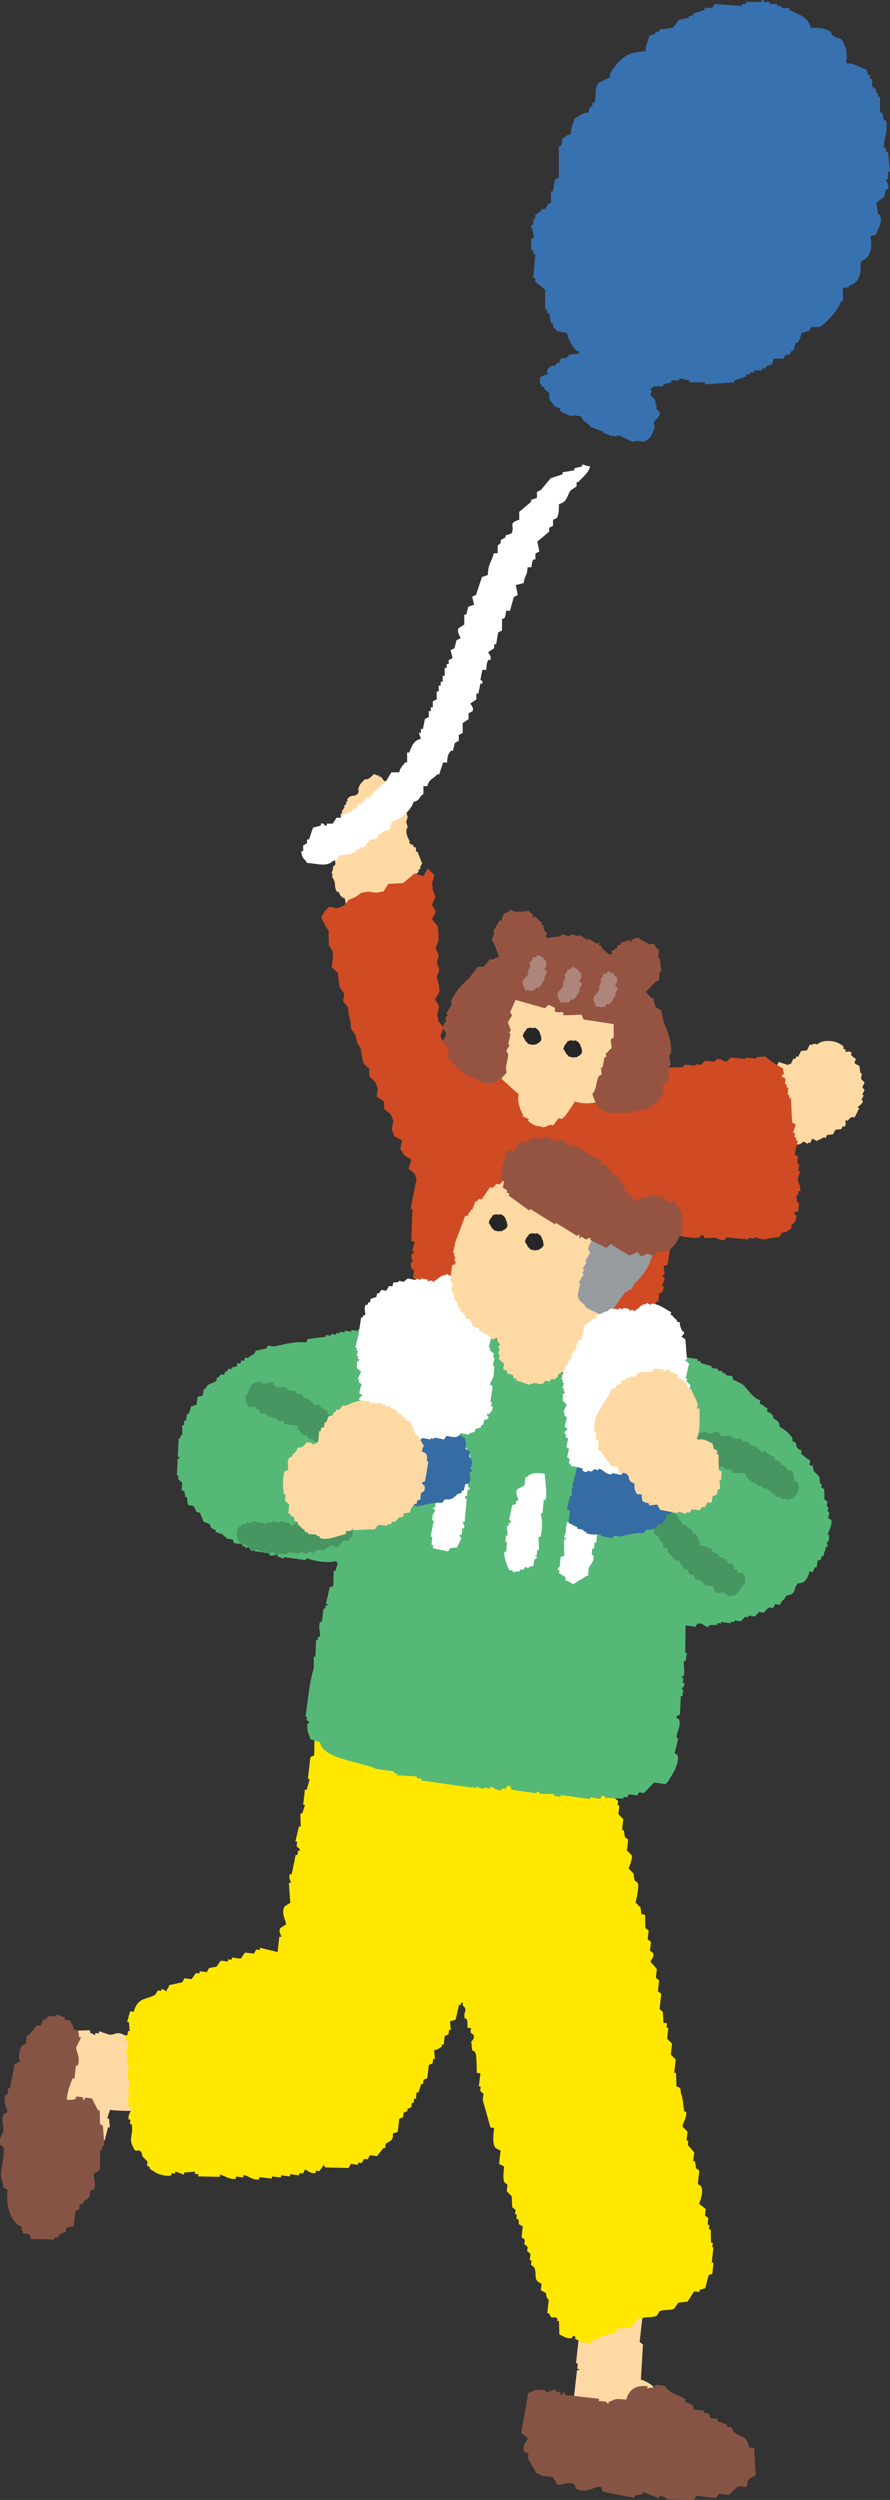
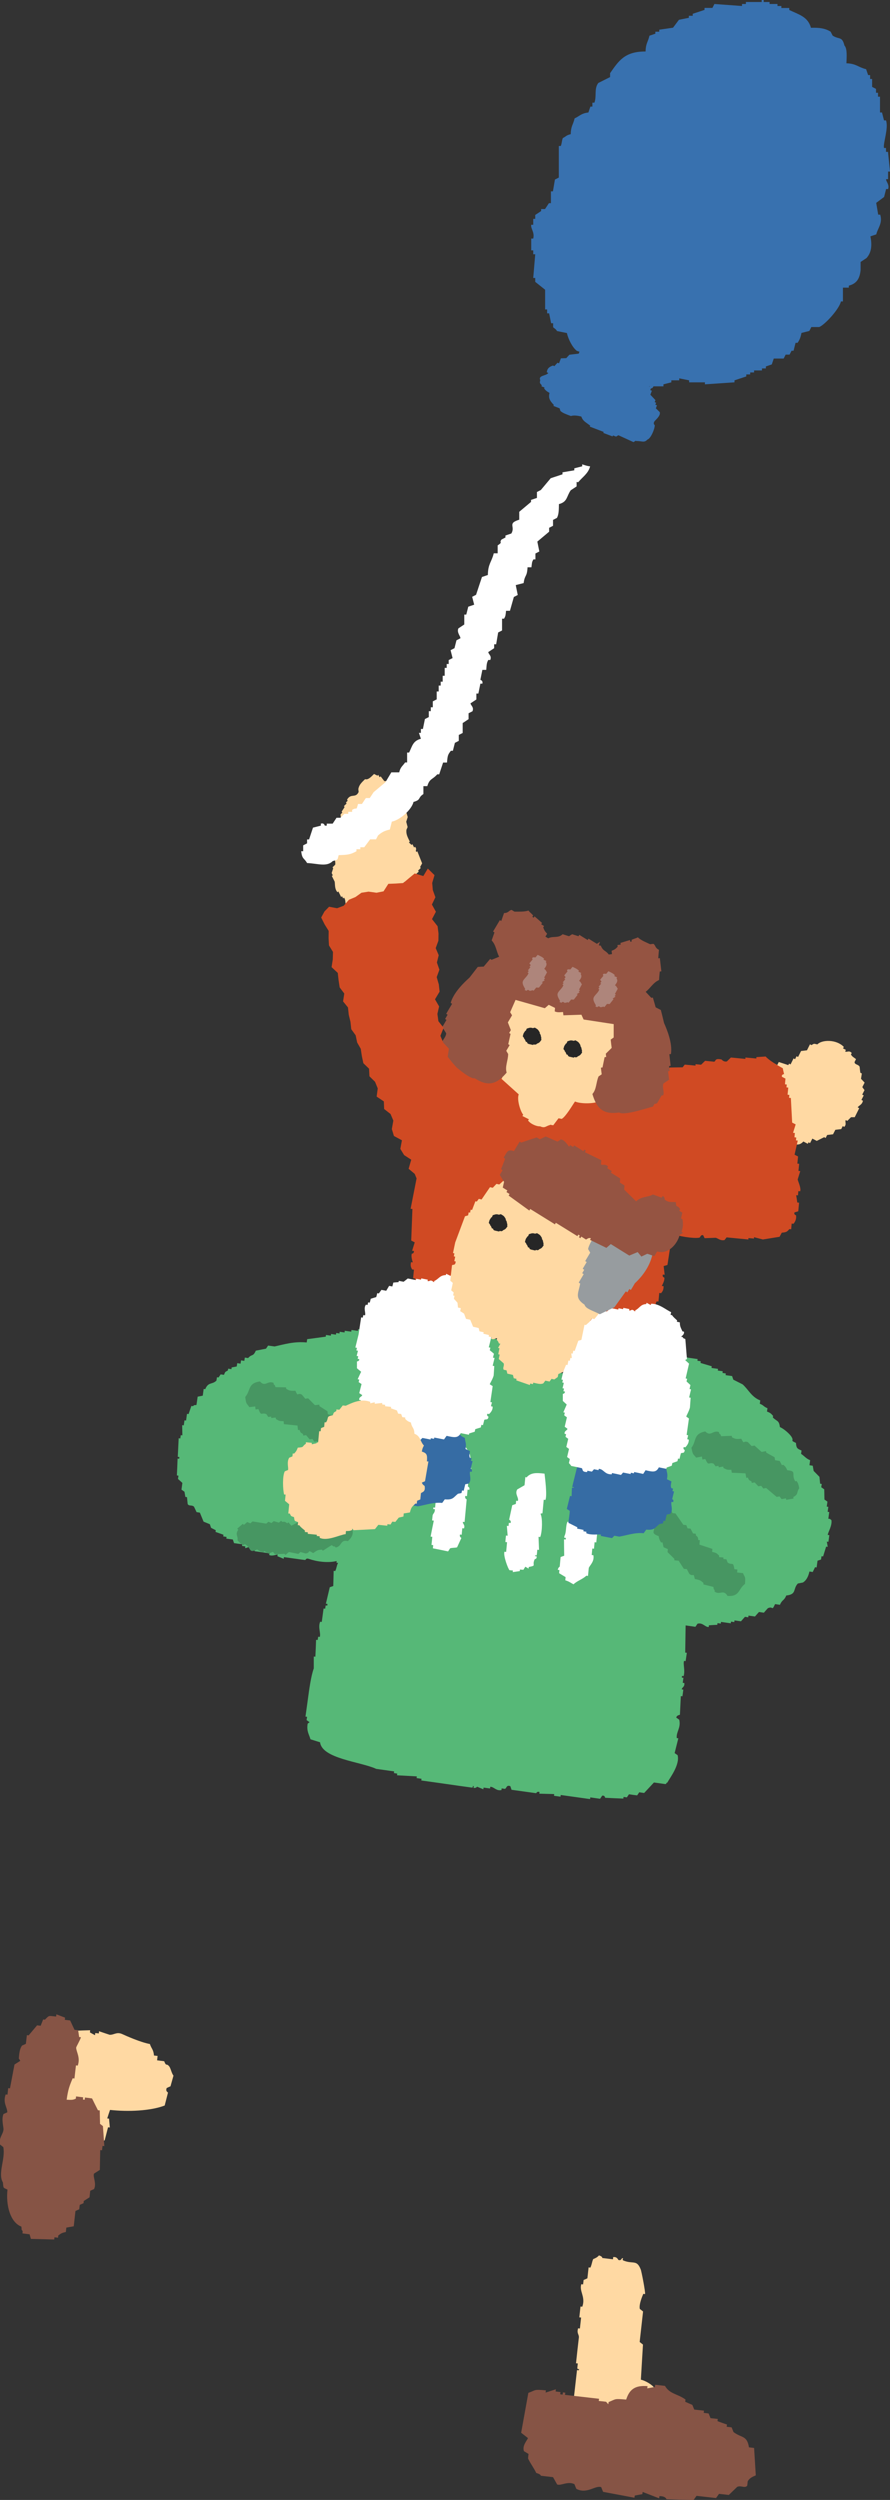
<svg xmlns="http://www.w3.org/2000/svg" id="b" width="89.06" height="250.04" viewBox="0 0 89.06 250.04">
  <rect x="0" y="0" width="89.06" height="250.04" fill="#333333" stroke="none" />
  <g id="c">
    <g>
      <g>
        <path d="M4.03,215.29c.06,0,.12,.01,.18,.02-.03,.29-.07,.58-.1,.87,.11,.09,.22,.17,.33,.26-.02,.22-.05,.44-.07,.65,.06,0,.12,.01,.18,.02,.17,.45,.35,.59,.82,.76,0,.07-.02,.15-.02,.22,.06,0,.12,.01,.18,.02,0-.07,.02-.15,.02-.22,.36-.03,.73-.06,1.09-.09,0-.07,.02-.15,.02-.22,.61-.07,1.22-.15,1.83-.22,0-.07,.02-.15,.02-.22,.55-.44,.44-.8,1.19-.96,.11-.43,.22-.86,.33-1.29,0-.03-.28-.12-.13-.46,.19-.12,.39-.25,.58-.37,.11-.43,.22-.86,.33-1.29,.06,0,.12,.01,.18,.02-.03-.3-.05-.6-.08-.89-.06,0-.12-.01-.18-.02,.09-.28,.18-.57,.28-.85,1.83,.2,4.06,.1,5.47-.44,.11-.43,.22-.86,.33-1.29,0-.04-.27-.11-.13-.46,.13-.06,.25-.12,.38-.17,.1-.36,.2-.71,.3-1.07-.2-.24-.27-.74-.44-.94-.29-.34-.27,.07-.49-.5-.24-.03-.47-.06-.71-.09,.02-.15,.03-.29,.05-.44-.12-.01-.24-.03-.36-.04-.06-.63-.25-.66-.41-1.15-.97-.18-2.38-.82-2.78-1-.56-.25-.85,.12-1.27,.07-.35-.12-.7-.23-1.04-.35,0,.07-.02,.15-.02,.22-.12-.01-.24-.03-.36-.04,0,.07-.02,.15-.02,.22-.17-.09-.34-.19-.51-.28,0-.07,.02-.15,.02-.22-.48,.01-.97,.03-1.45,.05,0,.07-.02,.15-.02,.22-.12-.01-.24-.03-.36-.04l-.41,.39c-.09,.28-.18,.57-.28,.85-.4,.51-.65-.1-1.01,.98-.06,0-.12-.01-.18-.02-.14,.72-.28,1.44-.42,2.16,.06,0,.12,.01,.18,.02-.04,.36-.08,.73-.12,1.09,.06,0,.12,.01,.18,.02,0,.07-.02,.15-.02,.22-.06,0-.12-.01-.18-.02-.02,.15-.03,.29-.05,.44-.06,0-.12-.01-.18-.02,0,.59-.01,1.18-.02,1.77-.06,0-.12-.01-.18-.02-.02,.15-.03,.29-.05,.44-.06,0-.12-.01-.18-.02-.15,.51,.25,.73,.23,1.13-.02,.62-.6,1.65-.47,2.59Z" fill="#ffd9a3" fill-rule="evenodd" />
        <path d="M58.27,230.71c-.06,0-.12-.01-.18-.02-.04,.36-.08,.73-.12,1.09,.06,0,.12,.01,.18,.02-.04,.36-.08,.73-.12,1.09-.06,0-.12-.01-.18-.02-.15,.51,.08,.58,.08,.89-.1,.87-.2,1.74-.29,2.61,.06,0,.12,.01,.18,.02-.02,.15-.03,.29-.05,.44,.05,.3,.23-.06,.15,.24-.06,0-.12-.01-.18-.02-.14,1.23-.28,2.47-.42,3.7,.06,0,.12,.01,.18,.02,.04,.67,.09,1.34,.14,2-.13,.06-.25,.12-.38,.17-.09,.97-.08,.98,.18,1.57,.06,0,.12,.01,.18,.02-.02,.22-.05,.44-.07,.65,.11,.09,.22,.17,.33,.26,0,.07-.02,.15-.02,.22,.12,.01,.24,.03,.36,.04,.09,.23,.19,.46,.28,.7,1.25,.15,2.49,.3,3.74,.45,.14-.2,.29-.41,.43-.61,.53,.14,1.05,.27,1.58,.41,0-.07,.02-.15,.02-.22,.3,.04,.59,.07,.89,.11,0-.07,.02-.15,.02-.22,.12,.01,.24,.03,.36,.04,0-.07,.02-.15,.02-.22,1.17-.34,1.91,.71,2.44-.81,.45-.08,.42-.18,.76-.35,.16-.42,0-.19,.23-.41,.26-2.15-1.81-4.93-3.38-5.27-.06-.45,.05-.18-.13-.46-.19-.31-.89-.73-1.35-.83,.07-1.17,.14-2.34,.21-3.51-.11-.09-.22-.17-.33-.26,.11-1.02,.23-2.03,.34-3.05-.11-.09-.22-.17-.33-.26-.09-.46,.24-1.23,.35-1.5,.06,0,.12,.01,.18,.02,.05-.19-.37-2.35-.44-2.48-.4-1-.75-.49-1.71-.87-.24-.1,.1-.26-.15-.24-.03,0-.1,.29-.38,.17,0,0-.12-.34-.51-.28,0,.07-.02,.15-.02,.22-.36-.04-.71-.09-1.07-.13,0,0,.03-.15-.33-.26-.18,.2-.34,.27-.58,.37-.13,.28-.12,.5-.28,.85-.06,0-.12-.01-.18-.02-.04,.36-.08,.73-.12,1.09-.13,.06-.25,.12-.38,.17-.02,.15-.03,.29-.05,.44-.06,0-.12-.01-.18-.02-.23,.7,.44,1.26,.11,2.22Z" fill="#ffd9a3" fill-rule="evenodd" />
-         <path d="M71.46,224.79c-.06,0-.12-.01-.18-.02,.02-.15,.03-.29,.05-.44-.06,0-.12-.01-.18-.02-.01-.44-.02-.89-.03-1.33-.06,0-.12-.01-.18-.02,.02-.15,.03-.29,.05-.44-.06,0-.12-.01-.18-.02,.02-.22,.05-.44,.07-.65-.11-.09-.22-.17-.33-.26,.02-.22,.05-.44,.07-.65-.22-.17-.44-.35-.66-.52,.17-.5,.45-1.18,.2-1.74-.11-.09-.22-.17-.33-.26,.05-.44,.1-.87,.15-1.31-.11-.09-.22-.17-.33-.26-.03-.23-.07-.45-.1-.68-.06,0-.12-.01-.18-.02,.03-.29,.07-.58,.1-.87-.21-.25-.43-.49-.64-.74,.02-.15,.03-.29,.05-.44-.06,0-.12-.01-.18-.02,.03-.29,.07-.58,.1-.87-.16-.17-.32-.33-.49-.5-.06-.34,.46-.85,.35-1.5-.06,0-.12-.01-.18-.02-.11-.49-.14-1.46-.34-1.81-.07-.61,.01-.5-.46-.72,0-.44-.02-.89-.03-1.33-.06,0-.12-.01-.18-.02,.05-.44,.1-.87,.15-1.31-.16-.17-.32-.33-.49-.5,.04-.36,.08-.73,.12-1.09-.16-.17-.32-.33-.49-.5,.04-.36,.08-.73,.12-1.09-.06,0-.12-.01-.18-.02,.02-.15,.03-.29,.05-.44-.12-.01-.24-.03-.36-.04-.02-.37-.04-.74-.06-1.11-.11-.09-.22-.17-.33-.26,.06-.51,.11-1.02,.17-1.53-.11-.09-.22-.17-.33-.26,.04-.36,.08-.73,.12-1.09-.11-.09-.22-.17-.33-.26,.03-.29,.07-.58,.1-.87-.21-.25-.43-.49-.64-.74,.06-.25,.38-.38,.28-.85-.11-.09-.22-.17-.33-.26,.03-.29,.07-.58,.1-.87-.11-.09-.22-.17-.33-.26,.03-.29,.07-.58,.1-.87-.11-.09-.22-.17-.33-.26-.01-.44-.02-.89-.03-1.33-.12-.01-.24-.03-.36-.04-.03-.23-.07-.45-.1-.68-.16-.17-.32-.33-.49-.5,0,0,.39-1.44,.22-1.96-.11-.09-.22-.17-.33-.26-.03-.23-.07-.45-.1-.68-.16-.17-.32-.33-.49-.5,0,0,.41-.95,.33-1.29-.16-.17-.32-.33-.49-.5,.04-.36,.08-.73,.12-1.09-.11-.09-.22-.17-.33-.26-.03-.23-.07-.45-.1-.68-.06,0-.12-.01-.18-.02,.04-.36,.08-.73,.12-1.09-.16-.17-.32-.33-.49-.5,.03-.29,.07-.58,.1-.87-.06,0-.12-.01-.18-.02,.02-.15,.03-.29,.05-.44-.11-.09-.22-.17-.33-.26,.13-.65,.27-1.29,.4-1.94-.06,0-.12-.01-.18-.02,.02-.15,.03-.29,.05-.44-.16-.17-.32-.33-.49-.5,.02-.22,.05-.44,.07-.65-.07-.3-.54-1.68-.69-1.85-.2-.22-2.62-1.92-2.86-1.89,0,.07-.02,.15-.02,.22-.12-.01-.24-.03-.36-.04,0,.07-.02,.15-.02,.22-.56,.05-.42-.76-1.2-.59,0,.07-.02,.15-.02,.22-.12-.01-.24-.03-.36-.04,0,.07-.02,.15-.02,.22-.34-.19-.68-.38-1.02-.57,0,.07-.02,.15-.02,.22-.12-.01-.24-.03-.36-.04,0,.07-.02,.15-.02,.22-.7-.16-1.41-.32-2.11-.48,0,.07-.02,.15-.02,.22-.36,.03-.73,.06-1.09,.09,0-.07,.02-.15,.02-.22-.36-.04-.71-.09-1.07-.13,0-.07,.02-.15,.02-.22-.55-.26-.94,.19-1.27,.07,0-.07,.02-.15,.02-.22-.18-.02-.36-.04-.53-.06,0-.07,.02-.15,.02-.22-.06,0-.12-.01-.18-.02,0,.07-.02,.15-.02,.22-.35-.12-.7-.23-1.04-.35,0,.07-.02,.15-.02,.22-.19,.05-.37,.1-.56,.15,0-.07,.02-.15,.02-.22-.12-.01-.24-.03-.36-.04,0-.07,.02-.15,.02-.22-.36,.03-.73,.06-1.09,.09,0-.07,.02-.15,.02-.22-.12-.01-.24-.03-.36-.04,0-.07,.02-.15,.02-.22-.36,.03-.73,.06-1.09,.09,0-.07,.02-.15,.02-.22-.42-.05-.83-.1-1.25-.15,0-.07,.02-.15,.02-.22-.06,0-.12-.01-.18-.02-.11,.06-.16,.36-.56,.15,0-.07,.02-.15,.02-.22-.17-.09-.34-.19-.51-.28,0,.07-.02,.15-.02,.22-.3,.04-.61,.07-.92,.11,0,.07-.02,.15-.02,.22-.3,.04-.32-.59-.46-.72-.12-.01-.24-.03-.36-.04,0-.07,.02-.15,.02-.22-.59-.14-1.17-.29-1.76-.43,0,0-.11,.3-.38,.17,0-.07,.02-.15,.02-.22-.12-.01-.24-.03-.36-.04,0-.07,.02-.15,.02-.22-.19,.05-.37,.1-.56,.15,0-.07,.02-.15,.02-.22-.42-.05-.83-.1-1.25-.15,0-.07,.02-.15,.02-.22-.06,0-.12-.01-.18-.02-.06,0-.12-.01-.18-.02-.21,.27-.42,.54-.63,.81-.49,.09-.98,.18-1.47,.26-.25,.93-.31,1.43-.27,2.4-.19,.05-.37,.1-.56,.15-.12,.46-.42,1.33-.55,1.7-.01,.66-.03,1.32-.04,1.98-.13,.06-.25,.12-.38,.17-.08,.73-.16,1.45-.25,2.18,.06,0,.12,.01,.18,.02-.1,.36-.2,.71-.3,1.07-.06,0-.12-.01-.18-.02-.06,.51-.11,1.02-.17,1.53,.06,0,.12,.01,.18,.02l-.28,.85c-.06,0-.12-.01-.18-.02,.01,.44,.02,.89,.03,1.33-.06,0-.12-.01-.18-.02-.12,.5-.23,1-.35,1.5,.06,0,.12,.01,.18,.02-.02,.15-.03,.29-.05,.44,.06,.21,.32,.12,.31,.48-.06,0-.12-.01-.18-.02-.02,.15-.03,.29-.05,.44-.06,0-.12-.01-.18-.02-.13,.65-.27,1.29-.4,1.94-.06,0-.12-.01-.18-.02-.17,.5,.12,.6,.08,.89-.06,0-.12-.01-.18-.02,.04,.67,.09,1.34,.14,2-.19,.12-.39,.25-.58,.37-.36,.73,.14,1.37,.16,1.79-.19,.12-.39,.25-.58,.37-.22,.46,.12,.63,.08,.89-.06,0-.12-.01-.18-.02-.06,.51-.11,1.02-.17,1.53-.59-.14-1.17-.29-1.76-.43,0,.07-.02,.15-.02,.22-.12-.01-.24-.03-.36-.04-.08,.14-.15,.28-.23,.41-.3-.04-.59-.07-.89-.11-.14,.2-.29,.41-.43,.61-.3-.04-.59-.07-.89-.11,0,.07-.02,.15-.02,.22-.12-.01-.24-.03-.36-.04,0,.07-.02,.15-.02,.22-.24-.03-.48-.06-.71-.09-.14,.2-.29,.41-.43,.61-.25,.04-.49,.09-.74,.13-.08,.14-.15,.28-.23,.41-.24-.03-.48-.06-.71-.09,0,.07-.02,.15-.02,.22-.12-.01-.24-.03-.36-.04-.14,.2-.29,.41-.43,.61-.24-.03-.47-.06-.71-.09-.08,.14-.15,.28-.23,.41-.43,.09-.86,.19-1.3,.28-.16,.42,0,.19-.23,.41,0,.07-.02,.15-.02,.22-.17-.09-.34-.19-.51-.28,0,.07-.02,.15-.02,.22-.12-.01-.24-.03-.36-.04-.08,.14-.15,.28-.23,.41-.98,.58-1.73,.22-2.18,1.72-.12-.01-.24-.03-.36-.04-.1,.36-.2,.71-.3,1.07,.06,0,.12,.01,.18,.02,.03,.3,.05,.6,.08,.89-.06,0-.12-.01-.18-.02-.02,.15-.03,.29-.05,.44-.06,0-.12-.01-.18-.02,.03,.23,.07,.45,.1,.68,.06,0,.12,.01,.18,.02,.07,.52-.31,.92-.3,1.07,.06,0,.12,.01,.18,.02,.01,.44,.02,.89,.03,1.33,.06,0,.12,.01,.18,.02-.09,.28-.18,.57-.28,.85,.06,0,.12,.01,.18,.02-.02,.15-.03,.29-.05,.44,.06,0,.12,.01,.18,.02-.05,.44-.1,.87-.15,1.31,.06,0,.12,.01,.18,.02-.09,.28-.18,.57-.28,.85,.06,0,.12,.01,.18,.02-.02,.15-.03,.29-.05,.44,.11,.09,.22,.17,.33,.26-.07,.27-.39,.53-.3,1.07,.06,0,.12,.01,.18,.02-.02,.15-.03,.29-.05,.44,.06,0,.12,.01,.18,.02,.17,.98-.34,1.47,.11,2.22,.35,.83,.34,.11,.84,.54,.04,.15,.09,.3,.13,.46,.16,.17,.32,.33,.49,.5-.02,.15-.03,.29-.05,.44,.06,0,.12,.01,.18,.02,.21,.35,.05,.31,.49,.5,.18,.25,1.26,.58,1.76,.43,0-.07,.02-.15,.02-.22,.12,.01,.24,.03,.36,.04,0-.07,.02-.15,.02-.22,.29,.11,.58,.22,.87,.33,0-.07,.02-.15,.02-.22,.36-.03,.73-.06,1.09-.09,0,.07-.02,.15-.02,.22,.12,.01,.24,.03,.36,.04,0,.07-.02,.15-.02,.22,.72,.01,1.44,.03,2.16,.04,0-.07,.02-.15,.02-.22,.29,.02,.99,.56,1.58,.41,0-.07,.02-.15,.02-.22,.24,.03,.48,.06,.71,.09,0-.07,.02-.15,.02-.22,.42-.04,.92,.57,1.58,.41,0-.07,.02-.15,.02-.22,.42,.05,.83,.1,1.25,.15,0-.07,.02-.15,.02-.22,.3,.04,.59,.07,.89,.11,0-.07,.02-.15,.02-.22,.3,.04,.59,.07,.89,.11,0-.07,.02-.15,.02-.22,.3,.04,.59,.07,.89,.11,0-.07,.02-.15,.02-.22,.12,.01,.24,.03,.36,.04,.08-.14,.15-.28,.23-.41,.21,.07,.58,.5,1.04,.35,0-.07,.02-.15,.02-.22,.12,.01,.24,.03,.36,.04,.14-.2,.29-.41,.43-.61l.15,.24c.78,.02,1.56,.04,2.34,.06,.08-.14,.15-.28,.23-.41,.24,.03,.48,.06,.71,.09,0-.07,.02-.15,.02-.22,.12,.01,.24,.03,.36,.04,.08-.14,.15-.28,.23-.41,.12,.01,.24,.03,.36,.04,.08-.14,.15-.28,.23-.41,.24,.03,.47,.06,.71,.09,.21-.27,.42-.54,.63-.81,.06,0,.12,.01,.18,.02,.02-.15,.03-.29,.05-.44,.19-.12,.39-.25,.58-.37,.41-.64-.26-.59,.63-.81,.05-.44,.1-.87,.15-1.31,.13-.06,.25-.12,.38-.17,.02-.15,.03-.29,.05-.44,.13-.06,.25-.12,.38-.17,0-.07,.02-.15,.02-.22,.13-.06,.25-.12,.38-.17,.02-.15,.03-.29,.05-.44,.06,0,.12,.01,.18,.02,.02-.15,.03-.29,.05-.44,.06,0,.12,.01,.18,.02,.02-.22,.05-.44,.07-.65,.06,0,.12,.01,.18,.02,.09-.28,.18-.57,.28-.85,.06,0,.12,.01,.18,.02,.02-.15,.03-.29,.05-.44,.13-.06,.25-.12,.38-.17,.05-.44,.1-.87,.15-1.31,.13-.06,.25-.12,.38-.17,.02-.15,.03-.29,.05-.44,.06,0,.12,.01,.18,.02-.03-.3-.05-.6-.08-.89,.45-.08,.42-.18,.76-.35,0-.07,.02-.15,.02-.22,.06,0,.12,.01,.18,.02,.03-.29,.07-.58,.1-.87,.13-.06,.25-.12,.38-.17,.02-.15,.03-.29,.05-.44,.06,0,.12,.01,.18,.02-.03-.3-.05-.6-.08-.89,.19-.05,.37-.1,.56-.15,.12-.5,.23-1,.35-1.5,.06,0,.12,.01,.18,.02,0-.07,.02-.15,.02-.22,.06,0,.12,.01,.18,.02,0,.07-.02,.15-.02,.22,.61,.65,0,.52,.21,1.35,.06,0,.12,.01,.18,.02,.11,.33,.1,.39,.08,.89,.12,.01,.24,.03,.36,.04-.02,.15-.03,.29-.05,.44,.11,.09,.22,.17,.33,.26,.08,.42-.25,.63-.25,.63,.03,.3,.05,.6,.08,.89,.34,.17,.16-.01,.33,.26,.14,.23,.13,1.65,.14,2,.12,.01,.24,.03,.36,.04-.05,.44-.1,.87-.15,1.31,.06,0,.12,.01,.18,.02-.02,.15-.03,.29-.05,.44,.11,.09,.22,.17,.33,.26-.02,.22-.05,.44-.07,.65,.26,.91,.52,1.83,.77,2.74,.12,.01,.24,.03,.36,.04-.08,.84-.18,1.56,.14,2,.17,.09,.34,.19,.51,.28-.05,.44-.1,.87-.15,1.31,.17,.09,.34,.19,.51,.28-.06,.61-.13,1.14,0,1.55,.11,.09,.22,.17,.33,.26-.02,.22-.05,.44-.07,.65,.16,.17,.32,.33,.49,.5,.02,.37,.04,.74,.06,1.11,.11,.09,.22,.17,.33,.26-.02,.15-.03,.29-.05,.44,.06,0,.12,.01,.18,.02-.02,.15-.03,.29-.05,.44,.06,0,.12,.01,.18,.02,.23,.64-.21,.38,.46,.72-.04,.36-.08,.73-.12,1.09,.11,.09,.22,.17,.33,.26-.02,.15-.03,.29-.05,.44,.11,.09,.22,.17,.33,.26-.02,.15-.03,.29-.05,.44,.11,.09,.22,.17,.33,.26-.02,.22-.05,.44-.07,.65,.06,0,.12,.01,.18,.02-.02,.15-.03,.29-.05,.44,.11,.09,.22,.17,.33,.26,.32,.88-.2,1.19,.72,1.63-.02,.22-.05,.44-.07,.65,.17,.09,.34,.19,.51,.28,.05,.65,.25,.57,.28,.7-.05,.44-.1,.87-.15,1.31,.06,0,.12,.01,.18,.02,.35,.82,.39,.1,.84,.54,0,.07-.02,.15-.02,.22,.06,0,.12,.01,.18,.02,.01,.44,.02,.89,.03,1.33,.39,.13,.65,.45,1.22,.37,.05,0,.09-.31,.38-.17,0,.07-.02,.15-.02,.22,.31,.18,1.03,.58,1.58,.41,0-.07,.02-.15,.02-.22,.25-.04,.49-.09,.74-.13,0-.07,.02-.15,.02-.22,.56-.15,1.12-.31,1.68-.46,.08-.14,.15-.28,.23-.41,.42-.02,.85-.04,1.27-.07,.28-.33,.56-.67,.84-1,.11,.09,.22,.17,.33,.26,0-.07,.02-.15,.02-.22,.51-.16,1.03,0,1.47-.26,.08-.14,.15-.28,.23-.41,.37-.21,1.13-.08,1.47-.26,.14-.2,.29-.41,.43-.61,.31-.04,.61-.07,.92-.11,.22-.34,.44-.68,.66-1.02,.18,.02,.36,.04,.53,.06,0-.07,.02-.15,.02-.22,.19-.05,.37-.1,.56-.15,.11-.43,.22-.86,.33-1.29,.13-.06,.25-.12,.38-.17,.04-.36,.08-.73,.12-1.09-.06,0-.12-.01-.18-.02,.06-.51,.11-1.02,.17-1.53Z" fill="#ffe700" fill-rule="evenodd" />
        <path d="M10.01,212.41c-.01-.44-.02-.89-.03-1.33-.06,0-.12-.01-.18-.02-.2-.39-.39-.78-.59-1.18-.24-.03-.48-.06-.71-.09,0,.07-.02,.15-.02,.22-.06,0-.12-.01-.18-.02,0-.07,.02-.15,.02-.22-.24-.03-.48-.06-.71-.09,0,.07-.02,.15-.02,.22-.3,.15-.45,.13-.92,.11,.14-1,.27-1.36,.6-2.14,.06,0,.12,.01,.18,.02,.05-.44,.1-.87,.15-1.31,.06,0,.12,.01,.18,.02,.28-.81-.14-1.35-.16-1.79,0-.1,.39-.73,.48-1.05-.06,0-.12-.01-.18-.02-.03-.23-.07-.45-.1-.68l-.36-.04c-.15-.31-.29-.62-.44-.94-.18-.02-.36-.04-.53-.06,0-.07,.02-.15,.02-.22-.29-.11-.58-.22-.87-.33,0,.07-.02,.15-.02,.22-.81-.07-.66-.15-1.12,.31-.06,0-.12-.01-.18-.02-.08,.21-.17,.42-.25,.63l-.36-.04c-.28,.33-.56,.67-.84,1-.06,0-.12-.01-.18-.02-.03,.29-.07,.58-.1,.87-.13,.06-.25,.12-.38,.17-.22,.28-.28,.71-.33,1.29l.15,.24c-.19,.12-.39,.25-.58,.37-.15,.79-.3,1.58-.45,2.38-.06,0-.12-.01-.18-.02-.02,.22-.05,.44-.07,.65-.06,0-.12-.01-.18-.02-.31,.85,.17,1.28,.16,1.79-.13,.06-.25,.12-.38,.17-.23,.54,.02,1.31,0,1.55-.03,.48-.49,.82-.35,1.5,.11,.09,.22,.17,.33,.26,.24,1.16-.58,2.64-.04,3.53,.07,.61-.01,.5,.46,.72-.18,1.63,.31,3.3,1.39,3.7,.06,.45-.05,.18,.13,.46,0,.07-.02,.15-.02,.22,.24,.03,.48,.06,.71,.09,.04,.15,.09,.3,.13,.46,.78,.02,1.56,.04,2.34,.06,0-.07,.02-.15,.02-.22,.12,.01,.24,.03,.36,.04,0-.07,.02-.15,.02-.22,.3-.22,.35-.26,.76-.35,.02-.15,.03-.29,.05-.44,.25-.04,.49-.09,.74-.13,.06-.51,.11-1.02,.17-1.53,.13-.06,.25-.12,.38-.17,.02-.15,.03-.29,.05-.44,.13-.06,.25-.12,.38-.17,0-.07,.02-.15,.02-.22,.19-.12,.39-.25,.58-.37,.02-.22,.05-.44,.07-.65,.13-.06,.25-.12,.38-.17,.28-.58-.14-1.23,0-1.55,.19-.12,.39-.25,.58-.37,.01-.66,.03-1.32,.04-1.98,.06,0,.12,.01,.18,.02,.02-.15,.03-.29,.05-.44,.06,0,.12,.01,.18,.02-.05-.67-.09-1.34-.14-2-.11-.09-.22-.17-.33-.26Z" fill="#865445" fill-rule="evenodd" />
        <g>
          <path d="M72.74,107.69c.2-.02,.39-.05,.59-.07,.05-.1,.1-.2,.15-.3,.35-.07,.69-.14,1.03-.22,.05-.1,.1-.2,.15-.3,.05,.03,.1,.05,.15,.08,.17-.1,.35-.2,.52-.3,.1,.05,.2,.1,.29,.15,.1-.07,.2-.15,.3-.22,.17,.03,.34,.05,.52,.08,.03-.05,.05-.1,.08-.15,.3-.06,.37-.08,.74,0,.03-.05,.05-.1,.08-.15,.15,.08,.29,.15,.44,.23,.05-.1,.1-.2,.15-.3,.32,.1,.64,.21,.95,.31,.03-.05,.05-.1,.08-.15,.05,.03,.1,.05,.15,.08,.1-.2,.2-.4,.3-.6,.05,.03,.1,.05,.15,.08,.05-.1,.1-.2,.15-.3,.05,.03,.1,.05,.15,.08,.1-.2,.2-.4,.3-.6,.2-.02,.39-.05,.59-.07,.1-.2,.2-.4,.3-.6,.05,.03,.1,.05,.15,.08,.29-.16,.19-.16,.59-.07,.43-.47,1.89-.54,2.65,.25-.03,.05-.05,.1-.08,.15,.1,.05,.2,.1,.29,.15-.03,.05-.05,.1-.08,.15,.16,.13,.4-.15,.66,.16-.03,.05-.05,.1-.08,.15,.15,.23,.2,.23,.51,.46-.05,.1-.1,.2-.15,.3,.03,.28,.36,.2,.51,.46,.02,.2,.04,.4,.07,.6,.05,.03,.1,.05,.15,.08-.03,.18-.05,.35-.08,.53,.12,.13,.24,.25,.36,.38-.08,.15-.15,.3-.23,.45,.07,.1,.14,.2,.22,.3-.08,.15-.15,.3-.23,.45,.05,.03,.1,.05,.15,.08-.08,.15-.15,.3-.23,.45,.05,.03,.1,.05,.15,.08-.07,.42-.45,.49-.52,.67,.05,.03,.1,.05,.15,.08-.15,.3-.3,.6-.45,.9-.12,0-.25,0-.37,0-.12,.12-.25,.25-.37,.37-.05-.03-.1-.05-.15-.08-.13,.12,.12,.41-.16,.68-.05-.03-.1-.05-.15-.08-.05,.1-.1,.2-.15,.3-.2,.02-.39,.05-.59,.07-.08,.15-.15,.3-.23,.45-.2,.02-.39,.05-.59,.07-.05,.1-.1,.2-.15,.3-.05-.03-.1-.05-.15-.08-.25,.12-.49,.25-.74,.37-.15-.08-.29-.15-.44-.23-.08,.15-.15,.3-.23,.45-.05-.03-.1-.05-.15-.08-.03,.05-.05,.1-.08,.15-.15-.08-.29-.15-.44-.23-.5,.54-.77,.13-1.33,.44-.15-.08-.29-.15-.44-.23-.05,.1-.1,.2-.15,.3-.27-.08-.54-.16-.81-.23-.1,.07-.2,.15-.3,.22-.46-.18-.93-.36-1.39-.54-.17,.1-.35,.2-.52,.3-.1-.05-.2-.1-.29-.15-.03,.05-.05,.1-.08,.15-.27-.2-.54-.41-.8-.61-.1,.07-.2,.15-.3,.22-.34-.18-.68-.36-1.03-.54-.1,.07-.2,.15-.3,.22-.22-.18-.44-.36-.66-.53,.03-.05,.05-.1,.08-.15-.27-.08-.54-.16-.81-.23-.06-.27-.18-.29-.29-.53,.03-.05,.05-.1,.08-.15-.1-.05-.2-.1-.29-.15-.19-.4,.03-.78-.28-1.28,.4-.69,.85-.97,.61-1.58,.15-.3,.3-.6,.45-.9,.25,0,.49,0,.74,0,.15-.17,.3-.35,.45-.52Z" fill="#ffd9a3" fill-rule="evenodd" />
          <path d="M83.05,151.92c-.05,0-.11-.02-.16-.02,.03-.22,.06-.44,.09-.67-.05,0-.11-.02-.16-.02,.02-.17,.05-.33,.07-.5-.05,0-.11-.02-.16-.02,.02-.17,.05-.33,.07-.5-.1-.07-.2-.14-.3-.21,0-.34-.02-.68-.02-1.02-.1-.07-.2-.14-.3-.21,.02-.11,.03-.22,.05-.33l-.16-.02c-.02-.23-.05-.46-.07-.69-.19-.2-.39-.39-.58-.59-.03-.17-.06-.35-.09-.52-.11-.02-.22-.03-.33-.05,.02-.17,.05-.33,.07-.5-.43-.18-.55-.4-.91-.64,.02-.11,.03-.22,.05-.33-.45-.19-.52-.25-.56-.76-.63-.3-.18-.14-.42-.57-.18-.32-.79-.85-1.19-1.02-.07-.67-.3-.56-.7-.95,0-.06,.02-.11,.02-.17-.21-.23-.25-.29-.61-.43,.02-.11,.03-.22,.05-.33-.43-.18-.34-.28-.77-.45,.02-.11,.03-.22,.05-.33-.89-.35-1.17-1.08-1.77-1.61-.31-.16-.62-.31-.93-.47-.04-.12-.08-.24-.12-.36-.22-.03-.43-.06-.65-.09,0-.06,.02-.11,.02-.17-.11-.02-.22-.03-.33-.05,0-.06,.02-.11,.02-.17-.16-.02-.33-.05-.49-.07,0-.06,.02-.11,.02-.17-.22-.03-.43-.06-.65-.09,0-.06,.02-.11,.02-.17-.37-.11-.75-.22-1.12-.33,0-.06,.02-.11,.02-.17-.11-.02-.22-.03-.33-.05,0-.06,.02-.11,.02-.17-.33-.05-.65-.09-.98-.14-.51-.24-2.77-.79-3.57-.67,0,.06-.02,.11-.02,.17-.22-.03-.43-.06-.65-.09,0,.06-.02,.11-.02,.17-.33-.05-.65-.09-.98-.14,0-.06,.02-.11,.02-.17-.38-.05-.76-.11-1.14-.16,0-.06,.02-.11,.02-.17-.56-.26-1.51-.24-1.79-.25-.16,.38-.21,.36-.42,.62-.05,0-.11-.02-.16-.02,.02,.29,.03,.57,.05,.86-.05,0-.11-.02-.16-.02-.21,.25-.27,.24-.42,.62-.44,.06-.56,.19-.89,.39,0,.06-.02,.11-.02,.17-.11-.02-.22-.03-.33-.05-.07,.1-.14,.21-.21,.31-.22-.03-.44-.06-.65-.09,0,.06-.02,.11-.02,.17l-.14-.19c-.05,0-.11-.02-.16-.02,0,.06-.02,.11-.02,.17-.16-.08-.31-.16-.47-.24,0,.06-.02,.11-.02,.17-1.16,.1-3.02-.5-3.75-.52-.2-.44-.42-.32-.58-.59,.02-.11,.03-.22,.05-.33-.15-.13-.3-.27-.44-.4,.02-.11,.03-.22,.05-.33-.75-.28-.59-.41-1.45-.37-.05-.35,.04-.14-.12-.36,0-.06,.02-.11,.02-.17-.16-.02-.33-.05-.49-.07,0-.06,.02-.11,.02-.17-.48-.12-.96-.25-1.45-.37,0-.06,.02-.11,.02-.17-.05,0-.11-.02-.16-.02,0,.06-.02,.11-.02,.17-.11-.02-.22-.03-.33-.05,0,.06-.02,.11-.02,.17-.4,.03-.54-.42-1.1-.49-.17,.03-.34,.07-.51,.1,0-.06,.02-.11,.02-.17-.27-.04-.54-.08-.82-.11,0-.06,.02-.11,.02-.17-.25-.09-.34,.12-.35,.12-.21-.09-.42-.17-.63-.26,0,.06-.02,.11-.02,.17-.6-.08-1.2-.17-1.79-.25,0,.06-.02,.11-.02,.17-.41,.05-.66-.28-.79-.28,0,.06-.02,.11-.02,.17-.27-.04-.54-.08-.82-.11,0,.06-.02,.11-.02,.17-.27-.04-.54-.08-.82-.11,0,.06-.02,.11-.02,.17l-.98-.14c0,.06-.02,.11-.02,.17-.1-.07-.2-.14-.3-.21,0,.06-.02,.11-.02,.17-.38-.05-.76-.11-1.14-.16,0,.06-.02,.11-.02,.17-.27-.04-.54-.08-.82-.11,0,.06-.02,.11-.02,.17-.22-.03-.44-.06-.65-.09,0,.06-.02,.11-.02,.17-.16-.02-.33-.05-.49-.07,0,.06-.02,.11-.02,.17-.22-.03-.44-.06-.65-.09,0,.06-.02,.11-.02,.17-.22-.03-.44-.06-.65-.09,0,.06-.02,.11-.02,.17-.16-.02-.33-.05-.49-.07,0,.06-.02,.11-.02,.17-.11-.02-.22-.03-.33-.05,0,.06-.02,.11-.02,.17-.16-.02-.33-.05-.49-.07,0,.06-.02,.11-.02,.17-.16-.02-.33-.05-.49-.07,0,.06-.02,.11-.02,.17-.62,.08-1.24,.17-1.86,.25-.02,.11-.03,.22-.05,.33-1.26-.12-2.23,.18-3.21,.4-.22-.03-.44-.06-.65-.09-.07,.1-.14,.21-.21,.31-.34,.07-.68,.13-1.02,.2-.29,.65-.38,.29-.77,.74-.11-.02-.22-.03-.33-.05-.02,.11-.03,.22-.05,.33-.11-.02-.22-.03-.33-.05-.02,.11-.03,.22-.05,.33-.11-.02-.22-.03-.33-.05-.02,.11-.03,.22-.05,.33-.17,.03-.34,.07-.51,.1,0,.06-.02,.11-.02,.17-.11-.02-.22-.03-.33-.05,0,.06-.02,.11-.02,.17-.27,.19-.24,.05-.4,.45-.11-.02-.22-.03-.33-.05-.07,.1-.14,.21-.21,.31-.05,0-.11-.02-.16-.02-.02,.11-.03,.22-.05,.33-.42,.43-.82,.11-1.12,.86l-.16-.02c-.03,.22-.06,.44-.09,.67-.17,.03-.34,.07-.51,.1-.04,.28-.08,.56-.12,.83-.34,.05-.14-.04-.35,.12l-.16-.02c-.09,.27-.19,.54-.28,.81-.05,0-.11-.02-.16-.02-.03,.22-.06,.44-.09,.67l-.16-.02c-.02,.17-.05,.33-.07,.5-.05,0-.11-.02-.16-.02,0,.34,.02,.68,.02,1.02-.05,0-.11-.02-.16-.02-.02,.11-.03,.22-.05,.33-.05,0-.11-.02-.16-.02-.03,.62-.06,1.24-.09,1.86,.05,0,.11,.02,.16,.02,0,.06-.02,.11-.02,.17-.05,0-.11-.02-.16-.02-.02,.56-.04,1.13-.07,1.69,.05,0,.11,.02,.16,.02-.02,.11-.03,.22-.05,.33,.15,.13,.3,.27,.44,.4-.03,.22-.06,.45-.09,.67,.1,.07,.2,.14,.3,.21,.03,.17,.06,.35,.09,.52l.16,.02c.02,.23,.05,.46,.07,.69,.14,.24,.4,.06,.63,.26,.09,.18,.17,.36,.26,.55,.11,.02,.22,.03,.33,.05,.12,.3,.25,.6,.37,.9,.21,.09,.42,.17,.63,.26,.04,.12,.08,.24,.12,.36,.16,.08,.31,.16,.47,.24,0,.06-.02,.11-.02,.17,.26,.09,.53,.19,.79,.28,0,.06-.02,.11-.02,.17,.11,.02,.22,.03,.33,.05,0,.06-.02,.11-.02,.17,.22,.03,.43,.06,.65,.09,.04,.12,.08,.24,.12,.36,.27,.04,.54,.08,.82,.11,0,.06-.02,.11-.02,.17,.11,.02,.22,.03,.33,.05,0,.06-.02,.11-.02,.17,.19,0,.49-.26,.84-.05,.04,.12,.08,.24,.12,.36,.49,.07,.98,.14,1.47,.21,0,.06-.02,.11-.02,.17,.35,.15,.76-.08,.84-.05,0,.06-.02,.11-.02,.17,.21,.09,.42,.17,.63,.26,0-.06,.02-.11,.02-.17,.44,.06,.87,.12,1.31,.18,.27,.04,.54,.08,.82,.11,.05,0,.08-.22,.35-.12,.83,.29,1.92,.43,2.8,.22,0,.06-.02,.11-.02,.17,.05,0,.11,.02,.16,.02-.15,.27-.12,.45-.28,.81-.05,0-.11-.02-.16-.02-.01,.51-.03,1.02-.04,1.52-.12,.04-.23,.08-.35,.12-.13,.55-.26,1.1-.39,1.65l.16,.02c0,.06-.02,.11-.02,.17-.05,0-.11-.02-.16-.02-.02,.11-.03,.22-.05,.33-.05,0-.11-.02-.16-.02-.06,.45-.12,.89-.18,1.34-.05,0-.11-.02-.16-.02-.24,.56,.09,1.17-.04,1.52-.05,0-.11-.02-.16-.02-.02,.11-.03,.22-.05,.33l-.16-.02c-.02,.56-.04,1.13-.07,1.69-.05,0-.11-.02-.16-.02,0,.4,0,.79,0,1.19-.28,.77-.46,2.1-.6,3.15-.08,.56-.15,1.11-.23,1.67l.16,.02c-.02,.11-.03,.22-.05,.33,.1,.07,.2,.14,.3,.21l-.19,.14c-.13,.75,.13,1.05,.28,1.57,.32,.1,.64,.2,.96,.3,.2,1.65,4.07,1.94,5.62,2.66,.6,.08,1.2,.17,1.79,.25,0,.06-.02,.11-.02,.17,.11,.02,.22,.03,.33,.05,0,.06-.02,.11-.02,.17,.66,.04,1.32,.07,1.98,.11,0,.06-.02,.11-.02,.17,.16,.02,.33,.05,.49,.07,0,.06-.02,.11-.02,.17,1.25,.17,2.5,.35,3.75,.53,.44,.06,.87,.12,1.31,.18,.23-.02-.04-.21,.19-.14,0,.06-.02,.11-.02,.17,.24,.05,.35-.12,.35-.12,.21,.09,.42,.17,.63,.26,0-.06,.02-.11,.02-.17,.22,.03,.43,.06,.65,.09,0-.06,.02-.11,.02-.17,.37-.01,.58,.44,1.12,.33,0-.06,.02-.11,.02-.17l.33,.05c.18-.07,.14-.43,.54-.27,.04,.12,.08,.24,.12,.36,.82,.11,1.63,.23,2.45,.34,.05,0,.08-.21,.35-.12,0,.06-.02,.11-.02,.17,.5,.01,.99,.03,1.49,.04,0,.06-.02,.11-.02,.17,.22,.03,.44,.06,.65,.09,0-.06,.02-.11,.02-.17,.98,.14,1.96,.27,2.94,.41,0-.06,.02-.11,.02-.17,.33,.05,.65,.09,.98,.14,.07-.1,.14-.21,.21-.31,.28-.05,.28,.2,.3,.21,.61,.03,1.21,.06,1.82,.08,0-.06,.02-.11,.02-.17,.11,.02,.22,.03,.33,.05,.07-.1,.14-.21,.21-.31,.27,.04,.54,.08,.82,.11,.07-.1,.14-.21,.21-.31,.16,.02,.33,.05,.49,.07,.33-.35,.65-.7,.98-1.05,.38,.05,.76,.11,1.14,.16,.23-.05-.04-.09,.19-.14,.28-.5,1.28-1.79,1.04-2.75-.1-.07-.2-.14-.3-.21,.12-.49,.25-.99,.37-1.48-.05,0-.11-.02-.16-.02-.06-.65,.44-1.02,.25-1.84-.1-.07-.2-.14-.3-.21,.07-.27,.35-.25,.37-.29,.03-.62,.06-1.24,.09-1.86,.05,0,.11,.02,.16,.02,.03-.22,.06-.45,.09-.67-.05,0-.11-.02-.16-.02,.03-.23,.31-.23,.26-.64l-.16-.02c.02-.17,.05-.33,.07-.5-.05,0-.11-.02-.16-.02,0-.06,.02-.11,.02-.17,.05,0,.11,.02,.16,.02,.17-.58-.07-1.16,.04-1.52,.05,0,.11,.02,.16,.02,.04-.28,.08-.56,.12-.83-.05,0-.11-.02-.16-.02,.01-.91,.03-1.81,.04-2.72,.33,.05,.65,.09,.98,.14,.07-.1,.14-.21,.21-.31,.53-.14,.76,.36,1.12,.33,0-.06,.02-.11,.02-.17,.28-.02,.56-.04,.84-.05,0-.06,.02-.11,.02-.17,.11,.02,.22,.03,.33,.05,0-.06,.02-.11,.02-.17,.33,.05,.65,.09,.98,.14,0-.06,.02-.11,.02-.17,.11,.02,.22,.03,.33,.05,0-.06,.02-.11,.02-.17,.22,.03,.44,.06,.65,.09,.13-.15,.26-.3,.4-.45,.11,.02,.22,.03,.33,.05,0-.06,.02-.11,.02-.17,.22,.03,.44,.06,.65,.09,.13-.15,.26-.3,.4-.45,.16,.02,.33,.05,.49,.07,.13-.15,.26-.3,.4-.45,.56-.25,.37,.35,.72-.41,.16,.02,.33,.05,.49,.07,.23-.55,.41-.38,.63-.93,1.08-.12,.64-.65,1.16-1.2,.17-.03,.34-.07,.51-.1,.33-.2,.54-.59,.65-1.1,.11,.02,.22,.03,.33,.05,.08-.16,.15-.32,.23-.48,.05,0,.11,.02,.16,.02,.03-.22,.06-.44,.09-.67,.12-.04,.23-.08,.35-.12,.02-.11,.03-.22,.05-.33,.05,0,.11,.02,.16,.02,.1-.33,.2-.65,.3-.98,.05,0,.11,.02,.16,.02-.03-.17-.06-.35-.09-.52l.16,.02c.03-.22,.06-.44,.09-.67l-.16-.02c.03-.28,.46-.93,.37-1.48Z" fill="#56b877" fill-rule="evenodd" />
          <path d="M44.64,104.68c.11,.15,.21,.31,.32,.46,.22,.01,.5-.22,.92-.06v.14c.11,.01,.23,.02,.35,.03,.11,.15,.21,.31,.32,.46,.19-.03,.37-.06,.56-.09v.14c.52,.15,1.05,.29,1.59,.44l-.03,.29c.31-.02,.61-.04,.92-.06v.14c.11,.01,.23,.02,.35,.03v.14c.41,.04,.83,.08,1.25,.12,.05,.1,.1,.2,.15,.3,.39,.17,.53-.13,.74-.07v.14c.11,.01,.23,.02,.35,.03v.14c.17-.03,.36-.06,.54-.09v.14c.7,.16,1.41,.33,2.13,.49v.14c.35,.03,.7,.07,1.06,.1v-.14c.75-.03,1.48-.05,2.21-.08v-.14c.19,.06,.37,.13,.54,.19v-.14c.13,.01,.25,.02,.37,.03v-.14c.23-.02,.31,.3,.72,.21,.07-.09,.14-.18,.21-.27l1.27,.12v-.14c.13,.01,.25,.02,.37,.03v-.14c.31,.08,.61,.15,.9,.23l.03-.29c.55-.04,1.1-.09,1.65-.13v-.14c.19,.06,.37,.13,.54,.19,.13-.13,.27-.26,.4-.39l.36,.03v-.14c.45-.09,.68,.2,.9,.23,.13-.13,.27-.26,.4-.39,.43,0,.85-.02,1.28-.02,.07-.09,.14-.18,.21-.27l1.08,.1v-.14c.19,.02,.37,.03,.56,.05,.13-.13,.27-.26,.4-.39l.9,.09c.2-.05,.02-.38,.75-.22,0,0,.2,.27,.53,.19,.13-.13,.27-.26,.4-.39,.48,.05,.96,.09,1.45,.14v-.14c.37,.03,.74,.07,1.1,.1v-.14c.32-.02,.63-.04,.93-.06,.3,.36,1.23,.92,1.71,1.17,.04,.2,.08,.39,.13,.59,0,0-.29,.03-.21,.27,.12,.06,.23,.12,.35,.18l-.05,.57,.18,.02-.03,.29,.18,.02-.07,.71,.18,.02-.03,.29,.18,.02c.04,.82,.09,1.64,.13,2.46,.12,.06,.23,.12,.35,.18-.09,.28-.17,.56-.26,.84l.18,.02-.04,.43,.18,.02-.03,.29,.18,.02c-.11,.47-.21,.94-.32,1.41,.12,.06,.23,.12,.35,.18l-.07,.71,.18,.02-.07,.71,.18,.02c-.09,.28-.17,.56-.26,.84,.04,.19,.37,.89,.25,1.18l-.18-.02-.04,.43-.18-.02c.04,.24,.08,.49,.11,.73l.18,.02-.08,.86c-.12,.04-.25,.07-.37,.11-.11,.23,.15,.28,.15,.3,.05,.37-.1,.66-.26,.84l-.18-.02-.05,.57-.18-.02c-.23,.26-.28,.32-.76,.36-.07,.14-.15,.27-.22,.41-.56,.09-1.11,.18-1.67,.27-.3-.08-.59-.15-.89-.23v.14c-.19-.02-.37-.03-.56-.05v.14c-.74-.07-1.46-.14-2.18-.21-.07,.09-.14,.18-.21,.27-.43,.09-.68-.2-.89-.23-.37,.01-.73,.03-1.1,.04-.05-.1-.1-.2-.15-.3-.29-.05-.25,.22-.39,.25-.56,.11-2.28-.17-2.52-.38l-.18-.02c-.16,1.04-.32,2.08-.48,3.13-.12,.04-.25,.07-.38,.11,.03,.29,.07,.58,.1,.87l-.18-.02c-.08,.27,.15,.3,.15,.3,.05,.33-.26,.83-.26,.84l.18,.02c.01,.36-.09,.52-.25,.7l-.18-.02-.08,.86-.18-.02c-.26,.52-.25,1.16,.05,1.45l-.04,.43-.18-.02c-.35,.33-.53,.32-.64,.95-.31,.02-.61,.04-.92,.06-.07,.14-.15,.27-.22,.41-.43,.02-1.28,.08-1.65,.13l-.9-.09v.14c-.62,.08-2-.37-2.17-.35-.07,.09-.14,.18-.21,.27-.78-.07-1.57-.15-2.35-.22v-.14c-.11,.04-.24,.07-.36,.11l-1.08-.1v-.14c-.35,.01-.72,.03-1.08,.04v-.14c-.11-.01-.23-.02-.35-.03v-.05c-.11-.03-.23-.05-.35-.08-.12,0-.24,0-.36,.01v.05c-.12-.01-.25-.02-.37-.03v.14c-.37-.08-.73-.16-1.08-.25v.14c-.37-.03-.74-.07-1.1-.1-.12-.06-.23-.12-.35-.18v.14c-.8-.07-1.58-.15-2.36-.22-.05-.1-.1-.2-.15-.3-.16-.06-1.61,.13-2.18-.06v-.14c-.29-.03-.59-.06-.89-.09-.35-.12-1.18-.34-1.6-.44-.05-.15-.09-.3-.14-.45-.3-.08-.59-.15-.89-.23,.01-.64-.16-.66-.45-1.05l-.18-.02,.04-.43c.35-.23,.47-.85,.32-1.41l-.18-.02,.08-.86-.18-.02c-.12-.21-.19-.38-.11-.73l.18,.02s-.21-.56-.1-.87c0,0,.23,.01,.21-.27l-.18-.02c.09-.28,.17-.56,.26-.84-.12-.06-.23-.12-.35-.18,.04-1.05,.08-2.11,.12-3.16l-.18-.02,3.22-16.4" fill="#d04a23" fill-rule="evenodd" />
          <path d="M34.69,143.66c-.39-.71,.28-1-.72-1.13-.12-.32-.16-.37-.36-.57-.05,0-.1,.01-.15,.02-.07-.14-.13-.29-.2-.43-.15-.03-.31-.06-.46-.1-.01-.1-.02-.2-.03-.3-.27-.17-.54-.34-.8-.51,0-.05-.01-.1-.02-.15-.15,.02-.29,.04-.44,.05-.22-.23-.45-.45-.67-.68-.1,.01-.2,.02-.29,.04-.12-.14-.23-.28-.35-.42-.5-.23-.34,.31-.64-.38-.54,.02-.59-.01-.92-.19,0-.05-.01-.1-.02-.15-.35,0-.7-.02-1.05-.02-.12-.29,0-.13-.18-.28,0-.05-.01-.1-.02-.15-.61-.26-.82,.46-1.36-.14-1.23,.17-.91,.91-1.47,1.55,.1,.78,.12,.58,.41,1.02,.2-.02,.39-.05,.59-.07,.01,.1,.02,.2,.03,.3,.1-.01,.2-.02,.29-.04,.3,.8,.28,.29,.8,.51,.06,.09,.12,.19,.18,.28,.1-.01,.2-.02,.29-.04,0,.05,.01,.1,.02,.15,.15-.02,.29-.04,.44-.05,0,.05,.01,.1,.02,.15,.29,.16,.31,.22,.77,.21,.01,.1,.02,.2,.03,.3,.45,.05,.91,.09,1.36,.14,.02,.15,.03,.3,.05,.45,.05,0,.1-.01,.15-.02,.14,.36,.1,.24,.35,.42,0,.05,.01,.1,.02,.15,.1-.01,.2-.02,.29-.04,.12,.14,.23,.28,.35,.42,.1-.01,.2-.02,.29-.04,.06,.09,.12,.19,.18,.28,.1-.01,.2-.02,.29-.04,.33,.32,.67,.63,1,.95,.1-.01,.2-.02,.29-.04,.06,.09,.12,.19,.18,.28,.15-.02,.29-.04,.44-.05,0,.05,.01,.1,.02,.15,.25-.03,.49-.06,.74-.09,0-.05-.01-.1-.02-.15,.58-.25,.32-.46,.65-.84-.06-.39-.08-.52-.23-.73-.05,0-.1,.01-.15,.02Z" fill="#479662" fill-rule="evenodd" />
          <path d="M65.43,152.38c.23,.78-.47,.92,.48,1.26,.06,.34,.09,.39,.24,.63h.15c.03,.17,.07,.33,.1,.48,.14,.06,.29,.13,.43,.19l-.03,.3c.23,.22,.45,.45,.68,.67v.15c.13,.01,.28,.03,.43,.04,.17,.27,.35,.54,.52,.81l.3,.03c.08,.16,.17,.32,.25,.48,.44,.34,.39-.23,.55,.51,.53,.1,.57,.14,.86,.39v.15c.33,.08,.66,.17,1,.25,.06,.31-.03,.13,.12,.32v.15c.53,.38,.88-.27,1.29,.43,1.23,.1,1.07-.7,1.75-1.2,.06-.79,0-.59-.2-1.08l-.59-.06,.03-.3-.3-.03c-.13-.85-.22-.34-.68-.67-.04-.11-.08-.21-.12-.32l-.3-.03v-.15c-.13-.01-.28-.03-.43-.04v-.15c-.24-.22-.24-.28-.7-.37l.03-.3c-.43-.14-.87-.29-1.3-.43l.04-.45h-.15c-.06-.4-.05-.27-.25-.49v-.15c-.08,0-.18-.02-.28-.03-.08-.16-.17-.32-.25-.48l-.3-.03c-.04-.11-.08-.21-.12-.32l-.3-.03c-.26-.38-.52-.76-.79-1.14l-.3-.03c-.04-.11-.08-.21-.12-.32l-.44-.04v-.15c-.23-.02-.48-.05-.72-.07v.15c-.63,.12-.42,.38-.82,.68-.02,.39-.03,.53,.08,.77h.15Z" fill="#479662" fill-rule="evenodd" />
          <path d="M24.49,154.44c.72,.37,.33,.98,1.24,.53,.29,.2,.34,.21,.62,.27,.04-.03,.07-.06,.11-.1,.14,.08,.27,.17,.41,.25,.15-.06,.29-.12,.44-.18,.07,.08,.13,.15,.2,.23,.32,0,.64-.02,.96-.03,.03,.04,.07,.08,.1,.11,.11-.1,.22-.19,.34-.29,.31,.06,.63,.12,.94,.19,.07-.06,.15-.13,.22-.19,.17,.05,.35,.1,.52,.15,.55-.09,.1-.44,.75-.04,.44-.32,.49-.32,.87-.35,.03,.04,.07,.08,.1,.11,.29-.19,.59-.38,.88-.56,.27,.17,.07,.11,.31,.13,.03,.04,.07,.08,.1,.11,.65-.13,.43-.83,1.21-.64,.92-.82,.24-1.26,.34-2.1-.53-.59-.43-.41-.92-.61-.15,.13-.3,.26-.45,.39-.07-.08-.13-.15-.2-.23-.07,.06-.15,.13-.22,.19-.7-.49-.4-.08-.96,.03-.1-.04-.21-.09-.31-.13-.07,.06-.15,.13-.22,.19-.03-.04-.07-.08-.1-.11-.11,.1-.22,.19-.34,.29-.03-.04-.07-.08-.1-.11-.33,.03-.38-.01-.76,.25-.07-.08-.13-.15-.2-.23-.4,.21-.81,.43-1.21,.64-.1-.11-.2-.23-.3-.34-.04,.03-.07,.06-.11,.1-.32-.22-.22-.14-.52-.15-.03-.04-.07-.08-.1-.11-.07,.06-.15,.13-.22,.19-.17-.05-.35-.1-.52-.15-.07,.06-.15,.13-.22,.19-.1-.04-.21-.09-.31-.13-.07,.06-.15,.13-.22,.19-.46-.07-.91-.15-1.37-.22-.07,.06-.15,.13-.22,.19-.1-.04-.21-.09-.31-.13-.11,.1-.22,.19-.34,.29-.03-.04-.07-.08-.1-.11-.19,.16-.37,.32-.56,.48,.03,.04,.07,.08,.1,.11-.34,.52,0,.56-.07,1.06,.27,.29,.36,.38,.61,.48,.04-.03,.07-.06,.11-.1Z" fill="#479662" fill-rule="evenodd" />
          <path d="M79.57,148.14c-.43-.69,.22-1.01-.79-1.09-.14-.31-.18-.36-.39-.54-.05,0-.1,.02-.15,.03-.07-.14-.15-.28-.22-.42-.15-.02-.31-.05-.46-.07-.02-.1-.03-.2-.05-.3-.28-.15-.55-.31-.83-.46,0-.05-.02-.1-.03-.15-.15,.03-.29,.05-.44,.08-.24-.21-.47-.43-.71-.64-.1,.02-.19,.04-.29,.05-.12-.13-.25-.26-.37-.39-.51-.2-.32,.33-.66-.34-.54,.05-.59,.02-.93-.14,0-.05-.02-.1-.03-.15-.35,.01-.7,.02-1.05,.04-.14-.28,0-.13-.2-.27,0-.05-.02-.1-.03-.15-.62-.22-.8,.5-1.37-.06-1.22,.24-.85,.96-1.38,1.63,.15,.77,.15,.57,.47,.99,.19-.04,.39-.07,.58-.11,.02,.1,.03,.2,.05,.3,.1-.02,.19-.04,.29-.05,.35,.78,.3,.27,.83,.46,.07,.09,.13,.18,.2,.27,.1-.02,.19-.04,.29-.05,0,.05,.02,.1,.03,.15l.44-.08s.02,.1,.03,.15c.3,.14,.32,.2,.78,.17,.02,.1,.03,.2,.05,.3,.45,.02,.91,.04,1.37,.06,.03,.15,.05,.3,.08,.45,.05,0,.1-.02,.15-.03,.16,.35,.12,.23,.37,.39,0,.05,.02,.1,.03,.15,.1-.02,.19-.04,.29-.05,.12,.13,.25,.26,.37,.39,.1-.02,.19-.04,.29-.05,.07,.09,.13,.18,.2,.27,.1-.02,.19-.04,.29-.05,.35,.3,.7,.59,1.05,.89,.1-.02,.19-.04,.29-.05,.07,.09,.13,.18,.2,.27,.15-.03,.29-.05,.44-.08,0,.05,.02,.1,.03,.15,.24-.04,.49-.09,.73-.13,0-.05-.02-.1-.03-.15,.56-.28,.3-.48,.6-.88-.08-.38-.11-.52-.27-.72-.05,0-.1,.02-.15,.03Z" fill="#479662" fill-rule="evenodd" />
          <path d="M55.04,112.49c.11,.02,.21,.04,.32,.06,.18-.23,.35-.47,.53-.7,.11,.02,.21,.04,.32,.06,.41-.23,1.07-1.37,1.33-1.74,.56,.25,1.85,.23,2.36,0,.08,.06,.15,.12,.23,.18,.16-.12,.31-.25,.47-.37,.08,.06,.15,.12,.23,.18,.23-.24,.24-.29,.47-.38,.04,.03,.08,.06,.11,.09,.06-.08,.12-.15,.18-.23,.04,.03,.08,.06,.11,.09,.09-.12,.18-.23,.27-.35,.04,.03,.08,.06,.11,.09,.29-.21,.35-.72,.42-.79,.11,.02,.21,.04,.32,.06,.41-.26,.27-.68,.51-.9,.04,.03,.08,.06,.11,.09,.26-.42,.51-.84,.77-1.25-.05-.17-.11-.34-.16-.5,.15-.19,.3-.39,.44-.58-.05-.1-.09-.2-.14-.3,.09-.12,.18-.23,.27-.35-.07-.3-.14-.61-.21-.92,.09-.12,.18-.23,.27-.35-.05-.1-.09-.2-.14-.3,.06-.08,.12-.15,.18-.23-.08-.13-.17-.26-.25-.39,.02-.11,.04-.22,.06-.32-.08-.06-.15-.12-.23-.18,.01-.18,.03-.35,.04-.53-.15-.12-.3-.24-.45-.36,.06-.08,.12-.16,.18-.23-.24-.23-.23-.32-.37-.48-.03,.04-.06,.08-.09,.12-.04-.03-.08-.06-.11-.09,.03-.04,.06-.08,.09-.12-.08-.06-.15-.12-.23-.18,.03-.04,.06-.08,.09-.12-.19-.15-.38-.3-.57-.45,.03-.04,.06-.08,.09-.12-.46-.43-.92-.86-1.39-1.29-.03,.04-.06,.08-.09,.12-.04-.03-.08-.06-.11-.09-.1-.23-.35-.46-.79-.63,0,0-.08,.16-.32-.06,.03-.04,.06-.08,.09-.12-.04-.03-.08-.06-.11-.09-.03,.04-.06,.08-.09,.12-.05-.1-.09-.2-.14-.3-.03,.04-.06,.08-.09,.12-.08-.06-.15-.12-.23-.18-.03,.04-.06,.08-.09,.12-.05-.1-.09-.2-.14-.3-.03,.04-.06,.08-.09,.12-.26-.14-.51-.28-.77-.42-.03,.04-.06,.08-.09,.12-.11-.09-.23-.18-.34-.27-.1,.05-.19,.09-.29,.14-.37-.03-.71-.18-1.06-.28-.16,.13-.31,.25-.47,.38-.15-.12-.3-.24-.45-.36-.03,.04-.06,.08-.09,.12-.04-.03-.08-.06-.11-.09-.09,.12-.18,.23-.27,.35-.29-.1-.57-.21-.86-.31-.06,.08-.12,.16-.18,.23-.08-.06-.15-.12-.23-.18-.32,.27-.54,.35-.87,.43-.04-.03-.08-.06-.11-.09-.06,.08-.12,.16-.18,.23-.17-.01-.34-.02-.52-.04-.09,.12-.18,.23-.27,.35-.11-.02-.21-.04-.32-.06-.09,.12-.18,.23-.27,.35-.11-.02-.21-.04-.32-.06-.09,.12-.18,.23-.27,.35-.04-.03-.08-.06-.11-.09-.06,.08-.12,.16-.18,.23-.04-.03-.08-.06-.11-.09-.17,.11,.02,.07,.02,.21-.03,.04-.06,.08-.09,.12-.04-.03-.08-.06-.11-.09-.12,.16-.24,.31-.35,.47-.17-.01-.34-.02-.52-.04-.21,.27-.41,.54-.62,.81-.04-.03-.08-.06-.11-.09-.39,.28-1.25,1.66-1.3,1.95,.05,.1,.09,.2,.14,.3,0,.04-.34,.13-.35,.47,.09,.2,.18,.4,.28,.59-.09,.12-.18,.23-.27,.35,.05,.17,.11,.34,.16,.5-.03,.04-.06,.08-.09,.12,.08,.06,.15,.12,.23,.18-.02,.11-.04,.22-.06,.32,.11,.09,.23,.18,.34,.27-.01,.18-.03,.35-.04,.53,.18,.08,.36,.16,.54,.24-.03,.04-.06,.08-.09,.12,.08,.06,.15,.12,.23,.18-.02,.11-.04,.21-.06,.32,.08,.06,.15,.12,.23,.18-.03,.04-.06,.08-.09,.12,.19,.15,.38,.3,.57,.45-.03,.04-.06,.08-.09,.12,.2,.22,.39,.44,.59,.66,.03-.04,.06-.08,.09-.12,.15,.12,.3,.24,.45,.36-.03,.04-.06,.08-.09,.12,.58,.52,1.15,1.04,1.73,1.56-.2,.46,.13,1.65,.45,2.04-.03,.04-.06,.08-.09,.12,.22,.11,.44,.22,.66,.33-.03,.04-.06,.08-.09,.12,.28,.39,.95,.62,1.2,.58,.51,.23,.56-.03,1.01-.13Z" fill="#ffd9a3" fill-rule="evenodd" />
          <path d="M66.95,107.97c-.03-.28-.06-.55-.1-.83,.05,0,.11-.01,.16-.02-.02-.17-.04-.33-.06-.5,.05,0,.11-.01,.16-.02-.04-.39-.09-.77-.13-1.16,.05,0,.11-.01,.16-.02,.17-1.09-.41-2.47-.69-3.1-.1-.43-.21-.87-.32-1.3-.17-.09-.35-.18-.52-.27-.09-.32-.18-.65-.28-.97-.05,0-.11,.01-.16,.02-.19-.2-.37-.4-.56-.6,.48-.36,.74-.92,1.34-1.18,.02-.28,.04-.57,.07-.85,.05,0,.11-.01,.16-.02-.05-.44-.1-.88-.15-1.32-.05,0-.11,.01-.16,.02,.02-.28,.04-.57,.07-.85-.42-.2-.32-.46-.56-.6-.11,.01-.22,.03-.32,.04-.37-.17-.94-.4-1.23-.69-.23,.12-.32,.11-.63,.25,0,.06,.01,.11,.02,.17-.05,0-.11,.01-.16,.02,0-.06-.01-.11-.02-.17-.32,.1-.64,.19-.95,.29,0,.06,.01,.11,.02,.17-.11,.01-.22,.03-.32,.04,0,.06,.01,.11,.02,.17-.22,.22-.26,.27-.61,.41,.01,.11,.03,.22,.04,.33-.11,.01-.22,.03-.32,.04-.32-.43-.57-.32-.8-.89-.07,0-.14-.02-.2-.03l.12-.35c-.1,.07-.21,.13-.31,.2-.28-.17-.56-.34-.84-.52-.03,.05-.06,.1-.08,.14-.28-.17-.56-.34-.84-.52-.03,.05-.06,.1-.08,.14-.21-.07-.43-.13-.64-.2-.1,.07-.21,.13-.31,.2-.21-.07-.43-.13-.64-.2-.44,.43-.97,.15-1.44,.41-.09-.06-.19-.11-.28-.17,.06-.1,.11-.19,.17-.29-.26-.28-.27-.33-.39-.63,.03-.05,.06-.1,.08-.14-.09-.06-.19-.11-.28-.17,.03-.05,.06-.1,.08-.14-.25-.22-.5-.44-.75-.66-.03,.05-.06,.09-.08,.14-.05-.03-.09-.06-.14-.09,.03-.05,.06-.1,.08-.14-.23-.26-.31-.28-.47-.49-.38,.14-.99,.11-1.4,.11-.09-.06-.19-.11-.28-.17-.28,.03-.29,.31-.76,.31-.09,.27-.19,.53-.28,.8-.05-.03-.09-.06-.14-.09-.23,.38-.45,.76-.68,1.14,.05,.03,.09,.06,.14,.09-.09,.27-.19,.53-.28,.8,.45,.48,.46,1.1,.75,1.63-.25,.1-.5,.21-.76,.31-.05-.03-.09-.06-.14-.09-.22,.26-.43,.51-.65,.77-.2,0-.39,.02-.59,.03-.27,.35-.54,.7-.82,1.06-.51,.46-1.6,1.48-1.89,2.54,.05,.03,.09,.06,.14,.09-.2,.33-.4,.67-.59,1,.05,.03,.09,.06,.14,.09-.08,.14-.17,.29-.25,.43,.05,.03,.09,.06,.14,.09-.14,.24-.28,.48-.42,.71,.13,.21,.26,.42,.39,.63-.02,.44-.46,.7-.45,1.09,.05,.03,.09,.06,.14,.09,.03,.28,.05,.55,.08,.83,.16,.4,.22-.06,.25,.54,.52,.42,2.28,2.07,2.84,1.95,1.42,.93,2.28,.5,3.19-.57-.19-.59,.15-1.22,.15-1.86-.06-.11-.13-.21-.19-.32,.11-.19,.23-.38,.34-.57-.05-.03-.09-.06-.14-.09,.08-.34,.15-.69,.23-1.03-.05-.03-.09-.06-.14-.09,.06-.1,.11-.19,.17-.29-.1-.26-.2-.51-.3-.77,.14-.24,.28-.48,.42-.71-.06-.1-.13-.21-.19-.31,.18-.41,.36-.82,.54-1.23,.98,.28,1.96,.55,2.93,.83,.13-.11,.26-.23,.39-.34,.21,.1,.42,.21,.63,.31l-.03,.35c.27,.11,.41,.09,.83,.06,.01,.11,.03,.22,.04,.33,.6-.02,1.2-.04,1.8-.06,.07,.16,.15,.32,.22,.48,1,.15,2.01,.31,3.01,.46,0,.45,0,.9,0,1.34-.1,.07-.2,.14-.3,.21,.03,.28,.06,.55,.1,.83-.2,.19-.39,.39-.59,.58,.01,.11,.03,.22,.04,.33-.05,0-.11,.01-.16,.02-.07,.34-.14,.69-.21,1.03-.05,0-.11,.01-.16,.02,.03,.22,.05,.44,.08,.66-.1,.07-.2,.14-.31,.21-.26,.58-.2,1.3-.62,1.76,.4,1.35,1,2.1,2.68,1.85,.47,.34,2.74-.43,3.38-.59,.27-.54,.14-.1,.45-.39,.14-.24,.27-.48,.41-.72,.05,0,.11-.01,.16-.02,.16-.34-.13-.77,.03-1.18,.2-.14,.41-.27,.61-.41Z" fill="#955442" fill-rule="evenodd" />
          <path d="M53.78,104.39s0-.02,0-.02c.25-.11,.25-.17,.4-.37,0-.03-.02-.06-.02-.09,0,0,0,0,0,0,0,0,0,0,0,0,0-.02,0-.03-.01-.05,.05-.09,.03-.05,0-.11,0,0,0,0,0,0,0-.01-.02-.02-.02-.04,0,0,0,0,0,0,0,0,.02-.02,.03-.03-.02-.02-.04-.04-.06-.06l.03-.03c-.02-.06-.06-.15-.12-.24,0-.01-.01-.02-.02-.03,.01,0,.02-.01,.04-.02-.21-.39-.25-.35-.51-.52-.07,.02-.13,.04-.2,.05-.02,0-.04,0-.05-.01,0,0,0,0,0-.01,0,0,0,0-.01,0-.27-.05-.3,0-.55,.07-.03,.06-.05,.13-.08,.19,0,0-.02,.01-.02,.02,0,0-.02,0-.03,0,0,0,0,.01,0,.02-.02,0-.05,.02-.07,.03,0,.01,.01,.02,.02,.04-.08,.06-.08,.06-.07,.08-.1,.12-.09,.2-.15,.39,.05,.07,.1,.13,.15,.2,0,0-.02,.02-.03,.03,.03,.03,.05,.04,.08,.06,.04,.09,.08,.18,.12,.27,.03,0,.06,0,.09,0,.03,.06,.06,.12,.09,.18,.01,0,.02-.01,.04-.02,.12,.12,.03,.04,.17,.06,0,.01,.01,.02,.02,.04,.02-.01,.05-.02,.07-.03,0,0,0,0,0,0,0,.01,.01,.02,.02,.04,.02,0,.05,0,.08,0,.04,.01,.09,.03,.13,.04,.02-.02,.03-.04,.05-.06,0,0,.01,0,.02,.01h.03c.05,0,.1,.01,.16,.02,0-.01,0-.03,0-.04,.16,0,.06,0,.14-.08,0,0,.01,0,.01,0,.01,0,.02,0,.03,0Z" fill="#262626" fill-rule="evenodd" />
          <path d="M57.85,105.66s0-.02,0-.02c.25-.11,.25-.17,.4-.37,0-.03-.02-.06-.02-.09,0,0,0,0,0,0,0,0,0,0,0,0,0-.02,0-.03-.01-.05,.05-.09,.03-.05,0-.11,0,0,0,0,0,0,0-.01-.02-.02-.02-.04,0,0,0,0,0,0,0,0,.02-.02,.03-.03-.02-.02-.04-.04-.06-.06,0,0,.02-.02,.03-.03-.02-.06-.06-.15-.12-.24,0-.01-.01-.02-.02-.03,.01,0,.02-.01,.04-.02-.21-.39-.25-.35-.51-.52-.07,.02-.13,.04-.2,.05-.02,0-.04,0-.05-.01,0,0,0,0,0-.01,0,0,0,0-.01,0-.27-.05-.3,0-.55,.07-.03,.06-.05,.13-.08,.19,0,0-.02,.01-.02,.02,0,0-.02,0-.03,0,0,0,0,.01,0,.02-.02,0-.05,.02-.07,.03,0,.01,.01,.02,.02,.04-.08,.06-.08,.06-.07,.08-.1,.12-.09,.2-.15,.39,.05,.07,.1,.13,.15,.2,0,0-.02,.02-.03,.03,.03,.03,.05,.04,.08,.06,.04,.09,.08,.18,.12,.27,.03,0,.06,0,.09,0,.03,.06,.06,.12,.09,.18,.01,0,.02-.01,.04-.02,.12,.12,.03,.04,.17,.06,0,.01,.01,.02,.02,.04,.02-.01,.05-.02,.07-.03,0,0,0,0,0,0,0,.01,.01,.02,.02,.04,.02,0,.05,0,.08,0,.04,.01,.09,.03,.13,.04,.02-.02,.03-.04,.05-.06,0,0,.01,0,.02,.01,.01,0,.02,0,.03-.01,.05,.01,.1,.02,.16,.04,0-.01,0-.03,0-.04,.16,0,.06,0,.14-.08,0,0,.01,0,.01,0,.01,0,.02,0,.03,0Z" fill="#262626" fill-rule="evenodd" />
          <path d="M57.09,96.94c.07-.08,.13-.16,.2-.24,.3,.14,.5,.23,.65,.4-.02,.03-.04,.05-.07,.08,.1,.05,.2,.09,.3,.14-.02,.03-.04,.05-.07,.08,.14,.23,.1,.38-.15,.7,.21,.16,.15,.19,.28,.35-.1,.18-.19,.35-.29,.53,.03,.02,.07,.03,.1,.05-.04,.05-.09,.11-.13,.16,.03,.02,.07,.03,.1,.05-.1,.07-.2,.13-.3,.2,.03,.02,.07,.03,.1,.05-.13,.16-.26,.32-.39,.49-.09,0-.18,0-.27-.01-.09,.11-.17,.22-.26,.32-.03-.02-.07-.03-.1-.05-.51,.16-.2-.05-.54-.02-.02,.03-.04,.05-.07,.08-.07-.03-.14-.06-.2-.09,.02-.03,.04-.05,.07-.08-.09-.17-.22-.37-.25-.55-.1-.4,.45-.63,.58-1.06-.03-.02-.07-.03-.1-.05,.04-.05,.09-.11,.13-.16-.03-.02-.07-.03-.1-.05,.09-.11,.17-.22,.26-.32-.03-.02-.07-.03-.1-.05,.04-.05,.09-.11,.13-.16-.05-.06-.09-.12-.14-.17,.11-.13,.22-.27,.33-.4,.01-.02-.13-.09,.03-.21,.09,0,.18,0,.27,.01Z" fill="#ae857b" fill-rule="evenodd" />
          <path d="M60.68,97.38c.07-.08,.13-.16,.2-.24,.3,.14,.5,.23,.65,.4-.02,.03-.04,.05-.07,.08,.1,.05,.2,.09,.3,.14-.02,.03-.04,.05-.07,.08,.14,.23,.1,.38-.15,.7,.21,.16,.15,.19,.28,.35-.1,.18-.19,.35-.29,.53,.03,.02,.07,.03,.1,.05-.04,.05-.09,.11-.13,.16,.03,.02,.07,.03,.1,.05-.1,.07-.2,.13-.3,.2,.03,.02,.07,.03,.1,.05-.13,.16-.26,.32-.39,.49-.09,0-.18,0-.27-.01-.09,.11-.17,.22-.26,.32-.03-.02-.07-.03-.1-.05-.51,.16-.2-.05-.54-.02-.02,.03-.04,.05-.07,.08-.07-.03-.14-.06-.2-.09,.02-.03,.04-.05,.07-.08-.09-.17-.22-.37-.25-.55-.1-.4,.45-.63,.58-1.06-.03-.02-.07-.03-.1-.05,.04-.05,.09-.11,.13-.16-.03-.02-.07-.03-.1-.05,.09-.11,.17-.22,.26-.32-.03-.02-.07-.03-.1-.05,.04-.05,.09-.11,.13-.16-.05-.06-.09-.12-.14-.17,.11-.14,.22-.27,.33-.4,.01-.02-.13-.09,.03-.21,.09,0,.18,0,.27,.01Z" fill="#ae857b" fill-rule="evenodd" />
          <path d="M53.6,95.74c.07-.08,.13-.16,.2-.24,.3,.14,.5,.23,.65,.4-.02,.03-.04,.05-.07,.08,.1,.05,.2,.09,.3,.14-.02,.03-.04,.05-.07,.08,.14,.23,.1,.38-.15,.7,.21,.16,.15,.19,.28,.35-.1,.18-.19,.35-.29,.53,.03,.02,.07,.03,.1,.05-.04,.05-.09,.11-.13,.16,.03,.02,.07,.03,.1,.05-.1,.07-.2,.13-.3,.2,.03,.02,.07,.03,.1,.05-.13,.16-.26,.32-.39,.49-.09,0-.18,0-.27-.01-.09,.11-.17,.22-.26,.32-.03-.02-.07-.03-.1-.05-.51,.16-.2-.05-.54-.02-.02,.03-.04,.05-.07,.08-.07-.03-.14-.06-.2-.09,.02-.03,.04-.05,.07-.08-.09-.17-.22-.37-.25-.55-.1-.4,.45-.63,.58-1.06-.03-.02-.07-.03-.1-.05,.04-.05,.09-.11,.13-.16-.03-.02-.07-.03-.1-.05,.09-.11,.17-.22,.26-.32-.03-.02-.07-.03-.1-.05,.04-.05,.09-.11,.13-.16-.05-.06-.09-.12-.14-.17,.11-.13,.22-.27,.33-.4,.01-.02-.13-.09,.03-.21,.09,0,.18,0,.27,.01Z" fill="#ae857b" fill-rule="evenodd" />
          <path d="M46.95,147.37l.05-.49,.17,.02c-.09-.28-.18-.56-.26-.84l.17,.02c.03-.92-.4-1.09-.7-1.7l-.51-.05-.02,.16c-.83,.16-.21,.11-.57,.6-.12,.04-.24,.09-.36,.13l-.03,.32-.17-.02-.12,1.3c-.12,.04-.24,.09-.36,.13,.03,.33,.05,.66,.08,.99l-.17-.02c-.1,.43-.2,.85-.29,1.28l-.17-.02c-.02,.22,.25,.29,.11,.66l-.17-.02-.09,.97-.17-.02-.02,.16,.17,.02c0,.4-.18,.39-.23,.63l-.05,.49,.17,.02c-.11,.53-.22,1.07-.32,1.6l.17,.02c-.03,.27-.05,.54-.08,.81l.17,.02-.03,.32c.51,.1,1.01,.2,1.52,.31,.07-.1,.13-.21,.2-.31,.2-.07,.51-.04,.7-.1,.14-.31,.29-.63,.43-.94,0,0-.22-.1-.14-.34l.17,.02,.06-.65,.17,.02c.14-.37-.16-.46-.11-.66l.17,.02,.21-2.27s-.22-.07-.14-.34l.17,.02,.06-.65,.17,.02c.08-.27-.13-.3-.14-.34l.11-1.13-.17-.02,.02-.16,.17,.02Z" fill="#fff" fill-rule="evenodd" />
          <path d="M60.11,147.96l-.68-.06,.02-.16-.17-.02-.02,.16-.51-.05c-.27,.43-.51,.62-.79,1.07l-.17-.02c-.14,.28,.11,.26,.14,.34-.08,.21-.37,.29-.37,.29-.17,.34,.18,.5,.11,.66-.12,.04-.24,.09-.36,.13-.37,.66,.16,.97-.15,1.62l-.17-.02-.03,.32-.17-.02c-.2,.41-.09,1.03-.31,1.44l-.02,.16,.17,.02-.02,.16-.17-.02c0,.55,.01,1.09,.02,1.64-.12,.04-.24,.09-.36,.13l-.09,.97s-.12,.02-.2,.31l.17,.02-.03,.32c.22,.13,.43,.26,.65,.39l-.03,.32c.4,.12,.51,.24,.82,.4,.36-.35,.92-.51,1.28-.86l.17,.02,.08-.81c.15-.31,.57-.64,.46-1.26l-.17-.02,.06-.65,.17,.02,.06-.65,.17,.02,.11-1.13,.17,.02c-.03-.33-.05-.66-.08-.99,.07-.23,.51-.89,.46-1.26l-.17-.02c.08-.26,.16-.53,.25-.79l.17,.02c-.05-.11-.09-.23-.14-.34l.17,.02,.02-.16-.17-.02c.08-.92-.13-1.08-.36-1.67Z" fill="#fff" fill-rule="evenodd" />
          <path d="M52.74,147.76l-.17-.02-.08,.81c-.24,.14-.48,.28-.73,.42-.28,.46,.19,.83,.06,1.15l-.17-.02-.03,.32c-.12,.04-.24,.09-.36,.13-.1,.48-.21,.96-.31,1.44,0,.03,.24,.08,.14,.34l-.17-.02-.03,.32-.17-.02c.03,.33,.05,.66,.08,.99l-.17-.02-.06,.65,.17,.02-.09,.97-.17-.02c-.14,.38,.37,1.74,.51,1.85l.34,.03-.02,.16c.23-.03,.46-.07,.7-.1l.02-.16,.34,.03c.07-.1,.13-.21,.2-.31,.11,.06,.22,.13,.32,.19l.02-.16c.84-.17,.29-.11,.59-.76,.03-.07,.23,0,.2-.31l-.17-.02c.06-.22,.1,.07,.19-.15l.05-.49,.17,.02c-.02-.44-.03-.88-.05-1.31l.17,.02c.22-.57,.23-1.94,.04-2.28,.05-.23,.12,.07,.19-.15,.04-.43,.08-.86,.12-1.3l.17,.02c.19-.46-.04-2.19-.09-2.63-.88-.1-1.33-.09-1.75,.32Z" fill="#fff" fill-rule="evenodd" />
          <path d="M61.25,153.83c.08-.08,.15-.15,.23-.23,.16,.03,.32,.06,.48,.09,.76-.12,1.54-.43,2.45-.34,.09-.12,.17-.24,.26-.36,.84,.08,.86-.2,1.32-.56,.12-.02,.24-.04,.35-.07,.02-.09,.04-.17,.06-.26,.05,.01,.11,.02,.16,.03,.05-.22,.11-.43,.16-.65,.12-.02,.24-.04,.35-.07,.33-.39,.02-.92,.13-1.2,.05,.01,.11,.02,.16,.03,.1-.26-.1-.29-.1-.29,.06-.26,.13-.52,.19-.78-.05-.01-.11-.02-.16-.03,.02-.09,.04-.17,.06-.26-.05-.01-.11-.02-.16-.03-.11-.23-.05-.34,0-.68-.15-.07-.3-.15-.45-.22,.12-.6-.04-.66-.06-1.1-.74-.32-.37-.43-.61-.94-.04-.09-.2-.14-.26-.32-.38-.07-.75-.15-1.13-.22-.03-.1-.06-.19-.1-.29-.05-.01-.11-.02-.16-.03-.08,.08-.15,.15-.23,.23-.2-.06-.5-.36-.94-.32-.08,.08-.15,.15-.23,.23-.2-.06-.36-.32-.77-.29-.01,.04-.02,.09-.03,.13-.11-.02-.21-.04-.32-.06-.01,.04-.02,.09-.03,.13-.15-.07-.3-.15-.45-.22-.01,.04-.02,.09-.03,.13-.22-.04-.43-.08-.65-.13-.01,.04-.02,.09-.03,.13-.27,.07-.42,.04-.84-.03-.13,.23-.26,.49-.48,.59-.17,.01-.34,.02-.52,.04-.03,.13-.06,.26-.1,.39-.12,.02-.24,.04-.35,.07-.04,.17-.09,.35-.13,.52-.18,.06-.37,.11-.55,.17-.16,.65-.32,1.3-.48,1.95,.05,.01,.11,.02,.16,.03-.02,.19-.11-.07-.19,.1-.01,.27-.02,.54-.03,.81-.05-.01-.11-.02-.16-.03-.11,.43-.21,.87-.32,1.3,.1,.06,.19,.13,.29,.19,.03,.13-.13,1.07-.13,1.2,.3,.15,.6,.3,.9,.45-.01,.04-.02,.09-.03,.13,.22,.04,.43,.08,.65,.13-.01,.04-.02,.09-.03,.13,.11,.02,.22,.04,.32,.06-.01,.04-.02,.09-.03,.13,.46,.24,1.23,.09,1.48,.15-.01,.04-.02,.09-.03,.13,.38,.07,.75,.15,1.13,.22Z" fill="#366ca4" fill-rule="evenodd" />
-           <path d="M57.16,146.62c.35,.07,.7,.14,1.05,.22,.14,.09-.03,.4,.54,.39,.01-.04,.02-.09,.03-.13,.15,.03,.3,.06,.45,.09,.07-.08,.14-.16,.21-.24,.15,.03,.3,.06,.45,.09,.01-.04,.02-.09,.03-.13,.5,.02,.56,.57,1.29,.55,.01-.04,.02-.09,.03-.13,.3,.06,.6,.12,.9,.19,.07-.08,.14-.16,.21-.24,.25,.05,.5,.1,.75,.15,.01-.04,.02-.09,.03-.13,.1,.02,.2,.04,.3,.06,.01-.04,.02-.09,.03-.13,.3,.06,.6,.12,.9,.19,.08-.12,.16-.25,.24-.37,.76,.18,1.06,.23,1.33-.29,.25,.05,.5,.1,.75,.15,.01-.04,.02-.09,.03-.13,.17-.06,.34-.12,.51-.18,.02-.09,.04-.18,.06-.27,.17-.06,.34-.12,.51-.18,.02-.09,.04-.18,.06-.27,.05,.01,.1,.02,.15,.03,.04-.18,.08-.36,.13-.54,.11-.13,.35,.08,.39-.34,0,0-.22-.11-.09-.3,.05,.01,.1,.02,.15,.03,.13-.14,.38-.43,.34-.78-.05-.01-.1-.02-.15-.03,.03-.13,.06-.27,.09-.4-.05-.01-.1-.02-.15-.03,.08-.55,.15-1.1,.23-1.64-.09-.07-.18-.13-.27-.2,0-.05,.31-.61,.37-.91,.02-.32,.05-.65,.07-.97-.05-.01-.1-.02-.15-.03,.06-.27,.13-.54,.19-.81-.05-.01-.1-.02-.15-.03,.03-.13,.06-.27,.09-.4-.13-.12-.26-.24-.39-.36,.02-.09,.04-.18,.06-.27-.05-.01-.1-.02-.15-.03,.11-.49,.23-.99,.34-1.48-.13-.12-.26-.24-.39-.36l.18-.1c-.05-.67-.11-1.34-.16-2-.28-.14-.13,0-.27-.2-.05-.01-.1-.02-.15-.03,.09-.1,.34-.24,.28-.51-.05-.01-.1-.02-.15-.03-.14-.32-.27-.49-.26-.9-.1-.02-.2-.04-.3-.06,.01-.04,.02-.09,.03-.13-.18-.18-.38-.32-.51-.53-.05-.01-.1-.02-.15-.03,.02-.09,.04-.18,.06-.27-.5-.22-1.21-.87-2.01-.84-.01,.04-.02,.09-.03,.13-.14-.08-.28-.15-.42-.23-.01,.04-.02,.09-.03,.13-.59,.03-.66,.41-1.09,.62-.01,.04-.02,.09-.03,.13-.4-.37-.35-.02-.6-.12,.01-.04,.02-.09,.03-.13-.2-.04-.4-.08-.6-.12-.01,.04-.02,.09-.03,.13-.15-.03-.3-.06-.45-.09-.01,.04-.02,.09-.03,.13-.25-.05-.5-.1-.75-.15-.13,.11-.26,.23-.39,.34-.15-.03-.3-.06-.45-.09-.01,.04-.02,.09-.03,.13-.16,.01-.32,.03-.48,.04-.03,.13-.06,.27-.09,.4-.1-.02-.2-.04-.3-.06-.09,.17-.18,.34-.28,.51-.15-.03-.3-.06-.45-.09-.08,.12-.16,.25-.24,.37-.05-.01-.1-.02-.15-.03-.03,.13-.06,.27-.09,.4-.17,.06-.34,.12-.51,.18-.03,.13-.06,.27-.09,.4-.05-.01-.1-.02-.15-.03-.02,.09-.04,.18-.06,.27-.05-.01-.1-.02-.15-.03-.26,.38,.01,.89-.1,1.11-.05-.01-.1-.02-.15-.03-.02,.09-.04,.18-.06,.27-.05-.01-.1-.02-.15-.03-.09,.59-.17,1.19-.26,1.78-.1,.45-.21,.9-.31,1.34,.05,.01,.1,.02,.15,.03-.02,.09-.04,.18-.06,.27,.05,.01,.1,.02,.15,.03-.04,.18-.08,.36-.13,.54,.05,.01,.1,.02,.15,.03-.02,.09-.04,.18-.06,.27,.05,.01,.1,.02,.15,.03,.01,.23-.21,.22-.21,.24,0,.23,0,.47,0,.7,.13,.12,.26,.24,.39,.36-.11,.26-.23,.52-.34,.78,.05,.01,.1,.02,.15,.03-.02,.09-.04,.18-.06,.27,.09,.07,.18,.13,.27,.2-.07,.31-.15,.63-.22,.94,.09,.07,.18,.13,.27,.2,.02,.16-.33,.19-.28,.51,.05,.01,.1,.02,.15,.03-.02,.09-.04,.18-.06,.27,.09,.07,.18,.13,.27,.2-.06,.27-.13,.54-.19,.81,.09,.07,.18,.13,.27,.2-.06,.27-.13,.54-.19,.81,.09,.07,.18,.13,.27,.2-.03,.13-.06,.27-.09,.4,.01,.04,.19,.17,.24,.33Z" fill="#fff" fill-rule="evenodd" />
+           <path d="M57.16,146.62c.35,.07,.7,.14,1.05,.22,.14,.09-.03,.4,.54,.39,.01-.04,.02-.09,.03-.13,.15,.03,.3,.06,.45,.09,.07-.08,.14-.16,.21-.24,.15,.03,.3,.06,.45,.09,.01-.04,.02-.09,.03-.13,.5,.02,.56,.57,1.29,.55,.01-.04,.02-.09,.03-.13,.3,.06,.6,.12,.9,.19,.07-.08,.14-.16,.21-.24,.25,.05,.5,.1,.75,.15,.01-.04,.02-.09,.03-.13,.1,.02,.2,.04,.3,.06,.01-.04,.02-.09,.03-.13,.3,.06,.6,.12,.9,.19,.08-.12,.16-.25,.24-.37,.76,.18,1.06,.23,1.33-.29,.25,.05,.5,.1,.75,.15,.01-.04,.02-.09,.03-.13,.17-.06,.34-.12,.51-.18,.02-.09,.04-.18,.06-.27,.17-.06,.34-.12,.51-.18,.02-.09,.04-.18,.06-.27,.05,.01,.1,.02,.15,.03,.04-.18,.08-.36,.13-.54,.11-.13,.35,.08,.39-.34,0,0-.22-.11-.09-.3,.05,.01,.1,.02,.15,.03,.13-.14,.38-.43,.34-.78-.05-.01-.1-.02-.15-.03,.03-.13,.06-.27,.09-.4-.05-.01-.1-.02-.15-.03,.08-.55,.15-1.1,.23-1.64-.09-.07-.18-.13-.27-.2,0-.05,.31-.61,.37-.91,.02-.32,.05-.65,.07-.97-.05-.01-.1-.02-.15-.03,.06-.27,.13-.54,.19-.81-.05-.01-.1-.02-.15-.03,.03-.13,.06-.27,.09-.4-.13-.12-.26-.24-.39-.36,.02-.09,.04-.18,.06-.27-.05-.01-.1-.02-.15-.03,.11-.49,.23-.99,.34-1.48-.13-.12-.26-.24-.39-.36l.18-.1c-.05-.67-.11-1.34-.16-2-.28-.14-.13,0-.27-.2-.05-.01-.1-.02-.15-.03,.09-.1,.34-.24,.28-.51-.05-.01-.1-.02-.15-.03-.14-.32-.27-.49-.26-.9-.1-.02-.2-.04-.3-.06,.01-.04,.02-.09,.03-.13-.18-.18-.38-.32-.51-.53-.05-.01-.1-.02-.15-.03,.02-.09,.04-.18,.06-.27-.5-.22-1.21-.87-2.01-.84-.01,.04-.02,.09-.03,.13-.14-.08-.28-.15-.42-.23-.01,.04-.02,.09-.03,.13-.59,.03-.66,.41-1.09,.62-.01,.04-.02,.09-.03,.13-.4-.37-.35-.02-.6-.12,.01-.04,.02-.09,.03-.13-.2-.04-.4-.08-.6-.12-.01,.04-.02,.09-.03,.13-.15-.03-.3-.06-.45-.09-.01,.04-.02,.09-.03,.13-.25-.05-.5-.1-.75-.15-.13,.11-.26,.23-.39,.34-.15-.03-.3-.06-.45-.09-.01,.04-.02,.09-.03,.13-.16,.01-.32,.03-.48,.04-.03,.13-.06,.27-.09,.4-.1-.02-.2-.04-.3-.06-.09,.17-.18,.34-.28,.51-.15-.03-.3-.06-.45-.09-.08,.12-.16,.25-.24,.37-.05-.01-.1-.02-.15-.03-.03,.13-.06,.27-.09,.4-.17,.06-.34,.12-.51,.18-.03,.13-.06,.27-.09,.4-.05-.01-.1-.02-.15-.03-.02,.09-.04,.18-.06,.27-.05-.01-.1-.02-.15-.03-.26,.38,.01,.89-.1,1.11-.05-.01-.1-.02-.15-.03-.02,.09-.04,.18-.06,.27-.05-.01-.1-.02-.15-.03-.09,.59-.17,1.19-.26,1.78-.1,.45-.21,.9-.31,1.34,.05,.01,.1,.02,.15,.03-.02,.09-.04,.18-.06,.27,.05,.01,.1,.02,.15,.03-.04,.18-.08,.36-.13,.54,.05,.01,.1,.02,.15,.03-.02,.09-.04,.18-.06,.27,.05,.01,.1,.02,.15,.03,.01,.23-.21,.22-.21,.24,0,.23,0,.47,0,.7,.13,.12,.26,.24,.39,.36-.11,.26-.23,.52-.34,.78,.05,.01,.1,.02,.15,.03-.02,.09-.04,.18-.06,.27,.09,.07,.18,.13,.27,.2-.07,.31-.15,.63-.22,.94,.09,.07,.18,.13,.27,.2,.02,.16-.33,.19-.28,.51,.05,.01,.1,.02,.15,.03-.02,.09-.04,.18-.06,.27,.09,.07,.18,.13,.27,.2-.06,.27-.13,.54-.19,.81,.09,.07,.18,.13,.27,.2-.06,.27-.13,.54-.19,.81,.09,.07,.18,.13,.27,.2-.03,.13-.06,.27-.09,.4,.01,.04,.19,.17,.24,.33" fill="#fff" fill-rule="evenodd" />
          <path d="M41.09,150.8c.08-.08,.15-.15,.23-.23,.16,.03,.32,.06,.48,.09,.76-.12,1.54-.43,2.45-.34,.09-.12,.17-.24,.26-.36,.84,.08,.86-.2,1.32-.56,.12-.02,.24-.04,.35-.07,.02-.09,.04-.17,.06-.26,.05,.01,.11,.02,.16,.03,.05-.22,.11-.43,.16-.65,.12-.02,.24-.04,.35-.07,.33-.39,.02-.92,.13-1.2,.05,.01,.11,.02,.16,.03,.1-.26-.1-.29-.1-.29,.06-.26,.13-.52,.19-.78-.05-.01-.11-.02-.16-.03,.02-.09,.04-.17,.06-.26-.05-.01-.11-.02-.16-.03-.11-.23-.05-.34,0-.68-.15-.07-.3-.15-.45-.22,.12-.6-.04-.66-.06-1.1-.74-.32-.37-.43-.61-.94-.04-.09-.2-.14-.26-.32-.38-.07-.75-.15-1.13-.22-.03-.1-.06-.19-.1-.29-.05-.01-.11-.02-.16-.03-.08,.08-.15,.15-.23,.23-.2-.06-.5-.36-.94-.32-.08,.08-.15,.15-.23,.23-.2-.06-.36-.32-.77-.29-.01,.04-.02,.09-.03,.13-.11-.02-.21-.04-.32-.06-.01,.04-.02,.09-.03,.13-.15-.07-.3-.15-.45-.22-.01,.04-.02,.09-.03,.13-.22-.04-.43-.08-.65-.13-.01,.04-.02,.09-.03,.13-.27,.07-.42,.04-.84-.03-.13,.23-.26,.49-.48,.59-.17,.01-.34,.02-.52,.04-.03,.13-.06,.26-.1,.39-.12,.02-.24,.04-.35,.07-.04,.17-.09,.35-.13,.52-.18,.06-.37,.11-.55,.17-.16,.65-.32,1.3-.48,1.95,.05,.01,.11,.02,.16,.03-.02,.19-.11-.07-.19,.1-.01,.27-.02,.54-.03,.81-.05-.01-.11-.02-.16-.03-.11,.43-.21,.87-.32,1.3,.1,.06,.19,.13,.29,.19,.03,.13-.13,1.07-.13,1.2,.3,.15,.6,.3,.9,.45-.01,.04-.02,.09-.03,.13,.22,.04,.43,.08,.65,.13-.01,.04-.02,.09-.03,.13,.11,.02,.22,.04,.32,.06-.01,.04-.02,.09-.03,.13,.46,.24,1.23,.09,1.48,.15-.01,.04-.02,.09-.03,.13,.38,.07,.75,.15,1.13,.22Z" fill="#366ca4" fill-rule="evenodd" />
          <path d="M36.69,143.15c.38,.07,.75,.15,1.13,.22,.16,.09-.02,.38,.58,.39,.01-.04,.02-.09,.03-.13,.16,.03,.32,.06,.48,.09,.08-.08,.15-.15,.23-.23,.16,.03,.32,.06,.48,.09,.01-.04,.02-.09,.03-.13,.54,.02,.61,.56,1.39,.54,.01-.04,.02-.09,.03-.13,.32,.06,.65,.13,.97,.19,.08-.08,.15-.15,.23-.23,.27,.05,.54,.1,.81,.16,.01-.04,.02-.09,.03-.13,.11,.02,.21,.04,.32,.06,.01-.04,.02-.09,.03-.13,.32,.06,.65,.13,.97,.19,.09-.12,.17-.24,.26-.36,.81,.18,1.14,.23,1.42-.27l.81,.16s.02-.09,.03-.13c.18-.06,.37-.11,.55-.17,.02-.09,.04-.17,.06-.26,.18-.06,.37-.11,.55-.17,.02-.09,.04-.17,.06-.26,.05,.01,.11,.02,.16,.03,.04-.17,.09-.35,.13-.52,.11-.12,.38,.08,.42-.33,0,0-.24-.11-.1-.29,.05,.01,.11,.02,.16,.03,.14-.13,.4-.41,.35-.75-.05-.01-.11-.02-.16-.03,.03-.13,.06-.26,.1-.39-.05-.01-.11-.02-.16-.03,.08-.53,.15-1.06,.23-1.59-.1-.06-.19-.13-.29-.19,0-.05,.33-.59,.39-.88,.02-.31,.04-.63,.06-.94-.05-.01-.11-.02-.16-.03,.06-.26,.13-.52,.19-.78-.05-.01-.11-.02-.16-.03,.03-.13,.06-.26,.1-.39-.14-.12-.28-.24-.42-.35,.02-.09,.04-.17,.06-.26-.05-.01-.11-.02-.16-.03,.12-.48,.24-.95,.35-1.43-.14-.12-.28-.24-.42-.35l.19-.1c-.06-.65-.13-1.3-.19-1.95-.3-.14-.14,0-.29-.19-.05-.01-.11-.02-.16-.03,.09-.09,.37-.23,.29-.49-.05-.01-.11-.02-.16-.03-.15-.31-.29-.48-.29-.87-.11-.02-.22-.04-.32-.06,.01-.04,.02-.09,.03-.13-.19-.17-.41-.32-.55-.52-.05-.01-.11-.02-.16-.03,.02-.09,.04-.17,.06-.26-.54-.22-1.31-.85-2.16-.83-.01,.04-.02,.09-.03,.13-.15-.07-.3-.15-.45-.22-.01,.04-.02,.09-.03,.13-.63,.02-.7,.39-1.16,.59-.01,.04-.02,.09-.03,.13-.43-.36-.38-.03-.65-.13,.01-.04,.02-.09,.03-.13-.22-.04-.43-.08-.65-.13-.01,.04-.02,.09-.03,.13-.16-.03-.32-.06-.48-.09-.01,.04-.02,.09-.03,.13-.27-.05-.54-.1-.81-.16-.14,.11-.28,.22-.42,.33-.16-.03-.32-.06-.48-.09-.01,.04-.02,.09-.03,.13-.17,.01-.34,.02-.52,.04-.03,.13-.06,.26-.1,.39-.11-.02-.22-.04-.32-.06-.1,.16-.19,.33-.29,.49-.16-.03-.32-.06-.48-.09-.09,.12-.17,.24-.26,.36-.05-.01-.11-.02-.16-.03-.03,.13-.06,.26-.1,.39-.18,.06-.37,.11-.55,.17-.03,.13-.06,.26-.1,.39-.05-.01-.11-.02-.16-.03-.02,.09-.04,.17-.06,.26-.05-.01-.11-.02-.16-.03-.28,.37,.02,.86-.1,1.07-.05-.01-.11-.02-.16-.03-.02,.09-.04,.17-.06,.26-.05-.01-.11-.02-.16-.03-.09,.57-.17,1.15-.26,1.72-.11,.43-.21,.87-.32,1.3,.05,.01,.11,.02,.16,.03-.02,.09-.04,.17-.06,.26,.05,.01,.11,.02,.16,.03-.04,.17-.09,.35-.13,.52,.05,.01,.11,.02,.16,.03-.02,.09-.04,.17-.06,.26,.05,.01,.11,.02,.16,.03,.02,.22-.22,.22-.23,.23,0,.23,0,.45,0,.68,.14,.12,.28,.24,.42,.35-.12,.25-.24,.5-.35,.75,.05,.01,.11,.02,.16,.03-.02,.09-.04,.17-.06,.26,.1,.06,.19,.13,.29,.19-.08,.3-.15,.61-.23,.91,.1,.06,.19,.13,.29,.19,.02,.15-.35,.18-.29,.49,.05,.01,.11,.02,.16,.03-.02,.09-.04,.17-.06,.26,.1,.06,.19,.13,.29,.19-.06,.26-.13,.52-.19,.78,.1,.06,.19,.13,.29,.19-.06,.26-.13,.52-.19,.78,.1,.06,.19,.13,.29,.19-.03,.13-.06,.26-.1,.39,.02,.04,.21,.17,.26,.32Z" fill="#fff" fill-rule="evenodd" />
-           <path d="M71.43,144.92c-.04-.17-.08-.35-.12-.52-.39-.21-.67-.42-1.28-.46l-.18,.15,.02-.17-.16-.02c.42-.79,.27-2.17,.29-3.02l-.33-.03c.51-.24-.42-1.44-.48-1.91l-.33-.03c-.09-.62-.45-.94-1.05-1.11l.03-.34c-.27-.08-.54-.16-.8-.25l.02-.17c-.37-.16-.47,.16-.67,.11l.02-.17-.98-.09c-.06,.11-.13,.21-.2,.32-.44,.01-.89,.03-1.33,.04-.13,.16-.25,.31-.38,.47l-.49-.05-.02,.17-.33-.03-.02,.17c-.17,.04-.34,.08-.51,.12l-.03,.34c-.46,.09-.38,0-.54,.46l-.33-.03c-.36,1.1-2.1,2.54-1.74,4.4l.16,.02-.06,.67c.1,.07,.21,.13,.31,.2l-.08,.84c.1,.07,.21,.13,.31,.2,.34,.48,.68,.97,1.02,1.45l.66,.06c.17,1.08,.33,.31,.92,.76,.36,.28-.07,.63,.74,.92-.03,.73,.05,.58,.23,1.04l.49,.05c0,.4,.03,.42,.1,.69,.23,.12,.35,.09,.64,.23l-.02,.17c.28-.03,.56-.06,.84-.09,.09,.18,.19,.36,.28,.53,.6,.11,1.19,.23,1.79,.34l.02-.17c.27,.08,.54,.16,.8,.25l.02-.17,.33,.03c.07-.11,.13-.21,.2-.32l.82,.08c.07-.11,.13-.21,.2-.32l.33,.03,.02-.17c.2-.17,.07,0,.2-.32l.33,.03c.25-.13,.06-.41,.23-.66,.11-.05,.23-.09,.34-.14,.3-.44-.14-.32,.39-.64-.03-.28-.06-.57-.08-.85l.16,.02,.08-.84c-.1-.07-.21-.13-.31-.2,0-.51-.01-1.02-.02-1.52l-.16-.02,.03-.34c-.1-.07-.21-.13-.31-.2Z" fill="#ffd9a3" fill-rule="evenodd" />
          <path d="M31.7,153.48v.15c.09,0,.19,.02,.29,.03v.15c.77,.36,1.99-.3,2.6-.37l.03-.31c.36,0,.38-.01,.62-.1v-.15s.15,.17,.15,.17c.71-.04,1.42-.07,2.13-.11,.11-.14,.23-.29,.34-.43l.9,.09v-.15c.11,0,.21,.02,.32,.03,.06-.1,.12-.2,.18-.29l.3,.03c.11-.14,.23-.29,.34-.43,.15-.04,.31-.07,.47-.11l.03-.31c.21-.03,.41-.06,.62-.1,.14-.57,.22-.55,.54-.88h.15c0-.09,.02-.19,.03-.29,.11-.04,.21-.08,.32-.13l.06-.61c.08-.14,.49-.09,.37-.74,0,0-.25-.15-.27-.34,.1-.04,.21-.08,.31-.13,.11-.66,.23-1.32,.34-1.98h-.15c.05-.67,0-.82-.51-.99,.07-.36,.1-.37,.21-.6-.39-.41-.32-.94-.95-1.18-.02-.65-.26-.57-.35-1.12-.33-.13-.36-.16-.57-.36v-.15c-.09,0-.19-.02-.29-.03-.04-.11-.08-.21-.12-.32l-.3-.03c-.04-.11-.08-.21-.12-.32-.2-.07-.39-.14-.59-.21v-.15c-.19-.02-.39-.04-.59-.06v-.15c-.09,0-.19-.02-.29-.03v-.15c-.24,.03-.5,.05-.75,.08v-.15c-.14,.04-.3,.07-.45,.11v-.15c-.96-.37-1.92,.15-2.45,.39l-.3-.03c-.11,.14-.23,.29-.34,.43l-.3-.03v.15c-.26,.19-.23,.06-.36,.43-.7,.13-.36,.21-.67,.71h-.15c-.01,.14-.03,.29-.04,.45-.11,.04-.21,.08-.32,.13l-.03,.31h-.15c-.03,.34-.07,.7-.1,1.06-.09,.2-.08-.06-.17,.14-.16,.04-.31,.07-.47,.11v-.15c-.19-.02-.39-.04-.59-.06v.15c-.43,.28-.11,.35-.81,.39-.13,.33-.16,.37-.36,.59h-.15c0,.09-.02,.19-.03,.29-.1,.04-.21,.08-.32,.13-.28,.44-.04,1.05-.12,1.23-.11,.04-.21,.08-.32,.13-.25,.45-.2,1.81-.07,2.32h.15c-.02,.22-.04,.42-.06,.63,.14,.12,.28,.23,.42,.35l-.09,.92h.15c.15,.29,.07,.24,.42,.36,.08,.43,0,.35,.41,.5l-.03,.31h.15c.15,.22,.36,.36,.56,.53v.15c.09,0,.19,.02,.29,.03v.15c.29,.03,.59,.06,.89,.09Z" fill="#ffd9a3" fill-rule="evenodd" />
          <path d="M62.23,126.26c.01-.05,.02-.1,.03-.15,.05,.01,.09,.02,.14,.03,.04-.2,.08-.4,.12-.6-.05-.01-.09-.02-.14-.03,0-.22,.09,.08,.17-.12,.06-.51,.12-1.03,.17-1.54-.08-.07-.17-.14-.25-.21,.05-.25,.1-.5,.16-.75-.05-.01-.09-.02-.14-.03-.16-.43-.17-.34-.09-.97-.13-.08-.26-.16-.39-.25,.06-.65-.1-.54-.23-1-.14-.03-.28-.06-.42-.09,.02-.1,.04-.2,.06-.3-.52-.54-1.04-1.08-1.56-1.62-.14-.03-.28-.06-.42-.09,.01-.05,.02-.1,.03-.15-.09-.02-.19-.04-.28-.06,.01-.05,.02-.1,.03-.15-.22-.1-.44-.21-.67-.31,.01-.05,.02-.1,.03-.15-.14-.03-.28-.06-.42-.09,.01-.05,.02-.1,.03-.15-.19-.04-.37-.08-.56-.13,.01-.05,.02-.1,.03-.15-.05-.01-.09-.02-.14-.03-.11,.06-.06,.23-.31,.09,.01-.05,.02-.1,.03-.15-.6-.14-1.21-.27-1.81-.41-.07,.09-.13,.18-.2,.27-.43-.04-.86-.09-1.29-.13-.01,.05-.02,.1-.03,.15-.09-.02-.19-.04-.28-.06-.01,.05-.02,.1-.03,.15-.29-.01-.58-.03-.87-.04-.07,.09-.13,.18-.2,.27-.14-.03-.28-.06-.42-.09-.12,.13-.25,.26-.37,.39-.2,0-.39,.02-.59,.02-.07,.09-.13,.18-.2,.27-.09-.02-.19-.04-.28-.06-.24,.21-.48,.42-.71,.63-.09-.02-.19-.04-.28-.06-.12,.13-.25,.26-.37,.39-.09-.02-.19-.04-.28-.06-.28,.41-.56,.82-.84,1.23-.09-.02-.19-.04-.28-.06-.07,.09-.13,.18-.2,.27-.05-.01-.09-.02-.14-.03-.11,.29-.22,.58-.33,.87-.05-.01-.09-.02-.14-.03-.02,.1-.04,.2-.06,.3-.05-.01-.09-.02-.14-.03-.02,.1-.04,.2-.06,.3-.1,.03-.21,.06-.31,.09-.33,.87-.65,1.75-.98,2.62-.07,.35-.15,.7-.22,1.06,.05,.01,.09,.02,.14,.03-.02,.1-.04,.2-.06,.3,.05,.01,.09,.02,.14,.03-.03,.15-.06,.3-.09,.45,.05,.01,.09,.02,.14,.03-.03,.47-.3,.26-.37,.39-.06,.51-.12,1.03-.17,1.54,.08,.07,.17,.14,.25,.21-.05,.25-.1,.5-.16,.75,.08,.07,.17,.14,.25,.21-.02,.1-.04,.2-.06,.3,.05,.01,.09,.02,.14,.03-.02,.1-.04,.2-.06,.3,.12,.13,.24,.26,.36,.4,.02,.16,.03,.32,.05,.48,.09,.02,.19,.04,.28,.06-.02,.1-.04,.2-.06,.3,.13,.08,.26,.16,.39,.25,.06,.17,.12,.34,.19,.52,.14,.03,.28,.06,.42,.09,.1,.23,.2,.47,.29,.7,.19,.04,.37,.08,.56,.13,.03,.11,.05,.22,.08,.33,.14,.03,.28,.06,.42,.09-.01,.05-.02,.1-.03,.15,.19,.04,.37,.08,.56,.13-.01,.05-.02,.1-.03,.15,.09,.02,.19,.04,.28,.06-.01,.05-.02,.1-.03,.15,.26,.17,.5-.11,.59-.03-.01,.05-.02,.1-.03,.15,.15,.17,.13,.15,.22,.36,.05,.01,.09,.02,.14,.03-.08,.14-.16,.28-.23,.42,.05,.01,.09,.02,.14,.03-.04,.2-.08,.4-.12,.6,.05,.01,.09,.02,.14,.03-.03,.15-.06,.3-.09,.45,.17,.14,.33,.29,.49,.43,.09,.25-.13,.44,.01,.64,.09,.02,.19,.04,.28,.06,.03,.11,.05,.22,.08,.33,.19,.04,.37,.08,.56,.13,.03,.11,.05,.22,.08,.33,.09,.02,.19,.04,.28,.06-.01,.05-.02,.1-.03,.15,.45,.16,.91,.31,1.36,.47,.01-.05,.02-.1,.03-.15,.09,.02,.19,.04,.28,.06,.01-.05,.02-.1,.03-.15,.4,.09,.75,.2,1.01,.07,.07-.09,.13-.18,.2-.27,.14,.03,.28,.06,.42,.09,.07-.09,.13-.18,.2-.27,.09,.02,.19,.04,.28,.06l.34-.24c.02-.1,.04-.2,.06-.3,.16-.07,.32-.14,.48-.21,.1-.24,.2-.48,.3-.72,.05,.01,.09,.02,.14,.03,.03-.15,.06-.3,.09-.45,.05,.01,.09,.02,.14,.03,.02-.1,.04-.2,.06-.3,.05,.01,.09,.02,.14,.03-.02-.16-.03-.32-.05-.48,.05,.01,.09,.02,.14,.03,.02-.1,.04-.2,.06-.3,.05,.01,.09,.02,.14,.03,.12-.34,.24-.68,.36-1.02,.1-.03,.21-.06,.31-.09,.1-.5,.21-1.01,.31-1.51,.05,.01,.09,.02,.14,.03,.25-.25,.4-.27,.57-.66,.09,.02,.19,.04,.28,.06,.33-.4,.65-.8,.98-1.2,.05,.01,.09,.02,.14,.03,.03-.15,.06-.3,.09-.45,.05,.01,.09,.02,.14,.03,.02-.1,.04-.2,.06-.3,.05,.01,.09,.02,.14,.03,.12-.34,.24-.68,.36-1.03,.05,.01,.09,.02,.14,.03,.02-.1,.04-.2,.06-.3,.05,.01,.09,.02,.14,.03,.07-.35,.15-.7,.22-1.06,.14-.28,.44-.93,.45-1.48-.05-.01-.09-.02-.14-.03Z" fill="#ffd9a3" fill-rule="evenodd" />
          <path d="M62.62,129.17c-.38,.53-.76,1.06-1.14,1.58-.49,.23-.97,.46-1.46,.7-.61-.34-1.41-.52-1.53-.96-1.01-.68-.62-1.11-.43-2.11-.05-.03-.1-.06-.15-.1,.17-.28,.33-.56,.5-.84-.05-.03-.1-.06-.15-.1,.07-.11,.13-.22,.2-.34-.05-.03-.1-.06-.15-.1,.13-.22,.26-.45,.4-.67-.05-.03-.1-.06-.15-.1,.17-.28,.33-.56,.5-.84-.07-.12-.14-.24-.21-.36,.05-.4,.71-1.54,.99-1.68,.05,.03,.1,.06,.15,.1,.34-.17,.23-.18,.66-.05,.1-.17,.2-.34,.3-.5,.05,.03,.1,.06,.15,.1,.76-.73,.39-.11,1.22,.07,.35,.08,1.98,.44,2.34,1.01,0,.23,0,.46,0,.7,.2,.13,.41,.26,.61,.38l.05,.26c-.21,1.12-.85,2.16-1.79,3.03-.13,.22-.26,.45-.4,.67-.05-.03-.1-.06-.15-.1-.07,.11-.13,.22-.2,.34-.05-.03-.1-.06-.15-.1Z" fill="#979c9f" fill-rule="evenodd" />
          <path d="M52.12,114.29c.53-.18,1.06-.36,1.59-.53,.1,.06,.21,.13,.31,.19,.2-.09,.4-.19,.59-.28,.39,.17,.78,.34,1.18,.51,.11-.07,.23-.15,.34-.22,.42,.06,.75,.7,.83,.73,.03-.05,.06-.11,.09-.16,.1,.06,.21,.13,.31,.19,.03-.05,.06-.11,.09-.16,.31,.19,.62,.38,.93,.58,.03-.05,.06-.11,.09-.16,.05,.03,.1,.06,.15,.1-.03,.05-.06,.11-.09,.16,.55,.27,1.09,.53,1.64,.8-.01,.14-.02,.27-.03,.41,.14,.15,.43-.09,.71,.23-.03,.05-.06,.11-.09,.16,.15,.1,.31,.19,.46,.29-.03,.05-.06,.11-.09,.16,.31,.19,.62,.38,.93,.58-.01,.14-.02,.27-.03,.41,.15,.1,.31,.19,.46,.29-.01,.14-.02,.27-.03,.41,.4,.39,.8,.79,1.2,1.18,.54-.53,1.1-.37,1.68-.69,.29,.11,.58,.21,.87,.32,.03-.05,.06-.11,.09-.16,.26,.09,.21,.35,.21,.35,.43,.35,.74,.2,1.12,.26,.04,.68,.12,.18,.43,.7-.03,.05-.06,.11-.09,.16,.1,.06,.21,.13,.31,.19-.04,.19-.09,.38-.13,.57,.05,.03,.1,.06,.15,.1,.06,.43,.07,.74-.1,1.24,.05,.03,.1,.06,.15,.1-.11,.07-.23,.15-.34,.22-.26,1.01-1.25,1.99-2.25,1.64-.09,.16-.19,.32-.28,.47-.12-.02-.64-.22-.71-.23-.2,.09-.39,.19-.59,.28-.12-.15-.25-.3-.37-.45-.28,.12-.56,.23-.84,.35-.62-.38-1.24-.77-1.85-1.15-.15,.13-.29,.25-.44,.38-.55-.27-1.09-.53-1.64-.8,.03-.05,.06-.11,.09-.16-.27-.1-.42,.13-.5,.12-.15-.1-.31-.19-.46-.29-.03,.05-.06,.11-.09,.16-.05-.03-.1-.06-.15-.1,.03-.05,.06-.11,.09-.16-.05-.03-.1-.06-.15-.1-.03,.05-.06,.11-.09,.16-.72-.45-1.44-.89-2.16-1.34-.03,.05-.06,.11-.09,.16-.05-.03-.1-.06-.15-.1-.77-.48-1.54-.96-2.32-1.44-.03,.05-.06,.11-.09,.16-.69-.5-1.38-1-2.07-1.5,.03-.05,.06-.11,.09-.16-.1-.06-.21-.13-.31-.19,.03-.05,.06-.11,.09-.16-.15-.1-.31-.19-.46-.29,.04-.19,.09-.38,.13-.57-.14-.23-.29-.47-.43-.7,.09-.16,.19-.32,.28-.47-.05-.03-.1-.06-.15-.1,.14-.35,.27-.7,.41-1.05-.05-.03-.1-.06-.15-.1,.38-.66,.42-.85,1.03-.66,.19-.32,.38-.63,.57-.95,.05,.03,.1,.06,.15,.1Z" fill="#955442" fill-rule="evenodd" />
          <path d="M50.38,123.05s0-.02,0-.02c.25-.11,.25-.17,.4-.37,0-.03-.02-.06-.02-.09,0,0,0,0,0,0,0,0,0,0,0,0,0-.02,0-.03-.01-.05,.05-.09,.03-.05,0-.11,0,0,0,0,0,0,0-.01-.02-.02-.02-.04,0,0,0,0,0,0,0,0,.02-.02,.03-.03-.02-.02-.04-.04-.06-.06,0,0,.02-.02,.03-.03-.02-.06-.06-.15-.12-.24,0-.01-.01-.02-.02-.03,.01,0,.02-.01,.04-.02-.21-.39-.25-.35-.51-.52-.07,.02-.13,.04-.2,.05-.02,0-.04,0-.05-.01,0,0,0,0,0-.01,0,0,0,0-.01,0-.27-.05-.3,0-.55,.07-.03,.06-.05,.13-.08,.19,0,0-.02,.01-.02,.02,0,0-.02,0-.03,0,0,0,0,.01,0,.02-.02,0-.05,.02-.07,.03,0,.01,.01,.02,.02,.04-.08,.06-.08,.06-.07,.08-.1,.12-.09,.2-.15,.39,.05,.07,.1,.13,.15,.2,0,0-.02,.02-.03,.03,.03,.03,.05,.04,.08,.06,.04,.09,.08,.18,.12,.27,.03,0,.06,0,.09,0,.03,.06,.06,.12,.09,.18,.01,0,.02-.01,.04-.02,.12,.12,.03,.04,.17,.06,0,.01,.01,.02,.02,.04,.02-.01,.05-.02,.07-.03,0,0,0,0,0,0,0,.01,.01,.02,.02,.04,.02,0,.05,0,.08,0,.04,.01,.09,.03,.13,.04,.02-.02,.03-.04,.05-.06,0,0,.01,0,.02,.01,.01,0,.02,0,.03-.01,.05,.01,.1,.02,.16,.04,0-.01,0-.03,0-.04,.16,0,.06,0,.14-.08,0,0,.01,0,.01,0,.01,0,.02,0,.03,0Z" fill="#262626" fill-rule="evenodd" />
          <path d="M54,124.95s0-.02,0-.02c.25-.11,.25-.17,.4-.37,0-.03-.02-.06-.02-.09,0,0,0,0,0,0,0,0,0,0,0,0,0-.02,0-.03-.01-.05,.05-.09,.03-.05,0-.11,0,0,0,0,0,0,0-.01-.02-.02-.02-.04,0,0,0,0,0,0,0,0,.02-.02,.03-.03-.02-.02-.04-.04-.06-.06,0,0,.02-.02,.03-.03-.02-.06-.06-.15-.12-.24,0-.01-.01-.02-.02-.03,.01,0,.02-.01,.04-.02-.21-.39-.25-.35-.51-.52-.07,.02-.13,.04-.2,.05-.02,0-.04,0-.05-.01,0,0,0,0,0-.01,0,0,0,0-.01,0-.27-.05-.3,0-.55,.07-.03,.06-.05,.13-.08,.19,0,0-.02,.01-.02,.02,0,0-.02,0-.03,0,0,0,0,.01,0,.02-.02,.01-.05,.02-.07,.03,0,.01,.01,.02,.02,.04-.08,.06-.08,.06-.07,.08-.1,.12-.09,.2-.15,.39,.05,.07,.1,.13,.15,.2l-.03,.03s.05,.04,.08,.06c.04,.09,.08,.18,.12,.27,.03,0,.06,0,.09,0,.03,.06,.06,.12,.09,.18,.01,0,.02-.01,.04-.02,.12,.12,.03,.04,.17,.06,0,.01,.01,.02,.02,.04,.02-.01,.05-.02,.07-.03,0,0,0,0,0,0,0,.01,.01,.02,.02,.04,.02,0,.05,0,.08,0,.04,.01,.09,.03,.13,.04,.02-.02,.03-.04,.05-.06,0,0,.01,0,.02,.01,.01,0,.02,0,.03-.01,.05,.01,.1,.02,.16,.04,0-.01,0-.03,0-.04,.16,0,.06,0,.14-.08,0,0,.01,0,.01,0,.01,0,.02,0,.03,0Z" fill="#262626" fill-rule="evenodd" />
        </g>
        <path d="M74.95,244.79c-.2-1.23-.72-.92-1.55-1.54-.06-.16-.13-.32-.19-.47l-.49-.06c0-.07,.02-.15,.03-.22-.32-.11-.63-.22-.95-.34,0-.07,.02-.15,.03-.22-.24-.03-.49-.06-.73-.08-.06-.16-.13-.32-.19-.47-.16-.02-.32-.04-.49-.06,0-.07,.02-.15,.03-.22-.32-.04-.65-.07-.98-.11-.06-.16-.13-.32-.19-.47-.24-.1-.47-.2-.71-.31,0-.07,.02-.15,.03-.22-.78-.58-1.57-.53-2.06-1.37-.33-.04-.65-.07-.98-.11,0,.07-.02,.15-.03,.22-.25,.05-.51,.09-.76,.14,0-.07,.02-.15,.03-.22-1.29-.12-1.83,.37-2.14,1.34-1.24-.1-.96-.07-1.76,.25,0,.07-.02,.15-.03,.22l-.22-.25c-.24-.03-.49-.06-.73-.08,0-.07,.02-.15,.03-.22-1.14-.13-2.28-.26-3.41-.39,0-.07,.02-.15,.03-.22-.08,0-.16-.02-.24-.03,0,.07-.02,.15-.03,.22-.08,0-.16-.02-.24-.03,0-.07,.02-.15,.03-.22l-.49-.06c0-.07,.02-.15,.03-.22-.34,.11-.69,.22-1.03,.33,0-.07,.02-.15,.03-.22-1.27-.12-.96-.03-1.76,.25-.24,1.33-.48,2.66-.72,3.99,.23,.18,.45,.35,.68,.53-.08,.24-.6,.76-.4,1.31,.15,.09,.31,.19,.46,.28-.02,.15-.04,.3-.05,.45,.21,.46,.6,.98,.82,1.45,.51,.15,.44,.27,.46,.28,.41,.05,.81,.09,1.22,.14,.14,.24,.27,.48,.41,.73,.36,.16,1.07-.36,1.73-.03,.06,.16,.13,.32,.19,.47,1.08,.56,1.89-.38,2.49-.17,.06,.16,.13,.32,.19,.47,1.05,.2,2.1,.39,3.14,.59,0-.07,.02-.15,.03-.22,.25-.05,.51-.09,.76-.14,0-.07,.02-.15,.03-.22,.55,.21,1.1,.43,1.65,.64,0-.07,.02-.15,.03-.22,.64-.01,.7,.31,.7,.31,.9,.03,1.81,.06,2.71,.08,.1-.14,.2-.28,.3-.42,.65,.07,1.3,.15,1.95,.22,.1-.14,.2-.28,.3-.42,.33,.04,.65,.07,.98,.11,.28-.27,.56-.54,.84-.81,.4-.17,.73,.17,1-.11,.02-.15,.04-.3,.05-.45,.22-.34,.44-.43,.81-.59-.06-.91-.11-1.82-.17-2.74-.16-.02-.33-.04-.49-.06Z" fill="#865445" fill-rule="evenodd" />
        <path d="M37.97,77.72l-.11-.22-.09,.08c-.12-.06-.23-.11-.34-.17-.36,.36-.61,.61-.9,.52-.39,.38-.58,.56-.67,.97,0,.1,.02,.21,.03,.31-.31,.67-.77,.09-1.16,.77l.06,.11-.17,.17,.06,.11-.26,.25,.06,.11c-.1,.15-.19,.3-.29,.44l.06,.11-.17,.17c0,.1,.02,.2,.03,.31l-.17,.17c.03,.48,.05,.95,.08,1.43l-.17,.17c-.01,.23-.02,.47-.03,.7-.09,.28-.42,.63-.44,.92-.02,.29,.24,1.09,.16,1.34l-.26,.25,.06,.11c-.05,.16-.1,.32-.15,.47l.11,.22-.09,.08,.28,.56c.05,.27-.02,.73,.28,1.06l.09-.08,.28,.56,.09-.08,.11,.22,.09-.08c.25,.32,.02,.9,.4,1.29l.09-.08,.17,.34c.08-.02,.15-.04,.23-.05,.13,.09,.27,.19,.4,.28,.14-.07,.27-.15,.41-.22,.07,.05,.13,.09,.2,.14,.24,.03,.43-.08,.66,.03,.34-.27,.68-.53,1.01-.8l-.06-.11,.61-.58-.06-.11c.16-.2,.31-.41,.47-.61l.06,.11,.61-.58,.06,.11c.1-.15,.19-.3,.29-.44l.06,.11,.44-.41,.06,.11c.21,0,.46-.04,.66,.03,.3-.33,.31-.39,.41-.72l-.06-.11,.35-.33-.06-.11,.26-.25-.06-.11c.07-.12,.14-.24,.2-.36-.16-.4-.32-.8-.48-1.21l-.09,.08-.06-.11c0-.11,.11-.21-.08-.42l-.09,.08-.17-.34-.09,.08c-.09-.08-.17-.17-.26-.25l.09-.08c-.25-.51-.38-.75-.34-1.18,.04-.09,.08-.19,.12-.28-.05-.18-.09-.35-.14-.53,.05-.16,.1-.32,.15-.47-.11-.39-.23-.78-.34-1.18-.01-.02-.15,.08-.2-.14l.09-.08-.11-.22,.09-.08c-.04-.47-.13-.77-.4-1.29l-.09,.08c-.16-.23-.32-.47-.49-.7-.3,0-.6,.01-.89,.02-.12-.16-.25-.32-.37-.48l-.09,.08Z" fill="#ffd9a3" fill-rule="evenodd" />
        <polygon points="32.47 91.16 32.93 90.69 33.73 90.84 34.39 90.59 34.92 89.99 35.57 89.72 36.17 89.29 36.88 89.18 37.68 89.29 38.38 89.15 38.86 88.4 39.61 88.37 40.35 88.32 40.92 87.84 41.5 87.36 42.36 87.62 42.81 86.87 43.48 87.53 43.25 88.31 43.31 89.02 43.57 89.74 43.22 90.47 43.62 91.19 43.23 91.93 43.79 92.64 43.88 93.36 43.87 94.09 43.6 94.83 43.9 95.54 43.72 96.27 43.97 96.99 43.7 97.73 43.91 98.46 43.99 99.18 43.53 99.95 43.94 100.66 43.77 101.41 43.87 102.14 44.39 102.8 44.07 103.6 44.36 104.29 44.92 104.89 44.8 105.69 45.26 106.28 45.73 106.81 45.81 107.63 45.91 108.36 46.11 109.04 46.17 109.76 46.19 110.48 46.52 111.25 46.07 111.93 46.22 112.71 45.97 113.42 45.43 114.02 45.06 114.66 44.76 115.32 44.63 116.06 44.43 116.77 44.32 117.54 43.55 117.97 43.44 118.74 42.91 119.28 42.84 119.93 42.47 119.32 41.93 118.79 41.77 118.07 41.5 117.41 40.89 116.9 41.15 115.99 40.44 115.53 40.06 114.91 40.22 114.05 39.42 113.62 39.21 112.93 39.36 112.08 39.08 111.42 38.44 110.92 38.41 110.16 37.69 109.68 37.8 108.86 37.53 108.2 36.97 107.65 36.93 106.89 36.36 106.34 36.21 105.63 36.1 104.9 35.74 104.27 35.59 103.55 35.15 102.94 35.07 102.2 34.9 101.5 34.82 100.76 34.33 100.16 34.45 99.37 33.99 98.76 33.88 98.03 33.8 97.31 33.18 96.73 33.3 95.96 33.32 95.21 32.92 94.56 32.88 93.84 32.89 93.11 32.48 92.45 32.14 91.77 32.47 91.16" fill="#d04a23" fill-rule="evenodd" />
      </g>
      <g>
        <path d="M88.86,17.16h.2c-.07-.66-.13-1.32-.2-1.97h-.2v-.39h-.2c-.12-.43,.48-1.98,.2-2.76h-.2c-.07-.26-.13-.53-.2-.79h-.2v-1.58h-.2v-.39h-.2v-.39c-.13-.07-.26-.13-.39-.2v-.79h-.2v-.39h-.2c-.07-.2-.13-.39-.2-.59-.8-.19-.98-.56-1.97-.59,.02-.61,.1-1.46-.2-1.78-.24-.96-.53-.56-1.18-.99-.07-.13-.13-.26-.2-.39-.53-.33-1.11-.42-1.97-.39-.3-1.11-1.21-1.32-2.17-1.78v-.2h-.79v-.2h-.39v-.2h-.79V.2h-.59v-.2h-.2V.2h-1.58v.2h-.39v.2c-.92-.07-1.84-.13-2.76-.2-.07,.13-.13,.26-.2,.39h-.79v.2c-.39,.13-.79,.26-1.18,.39v.2h-.39v.2c-.33,.07-.66,.13-.99,.2-.2,.26-.39,.53-.59,.79-.46,.07-.92,.13-1.38,.2v.2h-.39v.2c-.2,.07-.39,.13-.59,.2-.15,.65-.37,.76-.39,1.58-2.11-.01-2.7,.96-3.55,2.17v.39c-.39,.2-.79,.39-1.18,.59-.44,.58-.14,1.31-.39,1.97h-.2v.39h-.2c-.07,.2-.13,.39-.2,.59-.73,.09-.84,.34-1.38,.59-.15,.65-.37,.76-.39,1.58-.48,.12-.43,.21-.79,.39-.11,.27-.07,.44-.2,.79h-.2v3.16c-.13,.07-.26,.13-.39,.2-.07,.39-.13,.79-.2,1.18h-.2v1.18h-.2c-.13,.2-.26,.39-.39,.59h-.39v.2c-.2,.13-.39,.26-.59,.39v.39h-.2v.59h-.2c-.08,.38,.36,.74,.2,1.38h-.2v1.18h.2v.39h.2c-.07,.79-.13,1.58-.2,2.37h.2v.39c.33,.26,.66,.53,.99,.79v1.97h.2v.39h.2c.07,.33,.13,.66,.2,.99h.2v.39c.06,.09,.27,.17,.39,.39,.33,.07,.66,.13,.99,.2,.13,.62,.57,1.46,.99,1.78,.2,.07,.39,.13,.59,.2v.39h.2c.13,.2,.26,.39,.39,.59h.39v.2h1.97c.1,.04,.02,.27,.59,.39,.36,1.6,1.59,1.38,3.16,1.78v.2c.34,.06,.34-.18,.39-.2h.99v-.2c.26-.07,.53-.13,.79-.2v-.2h.79v-.2c.33,.07,.66,.13,.99,.2v.2h1.58v.2c.99-.07,1.97-.13,2.96-.2v-.2c.39-.13,.79-.26,1.18-.39v-.2h.39v-.2h.39v-.2h.79v-.2h.39v-.2c.2-.07,.39-.13,.59-.2,.07-.2,.13-.39,.2-.59h.99c.07-.13,.13-.26,.2-.39h.39c.07-.13,.13-.26,.2-.39h.2c.07-.26,.13-.53,.2-.79h.2c.21-.3,.31-.56,.39-.99,.26-.07,.53-.13,.79-.2,.07-.13,.13-.26,.2-.39h.79c.59-.25,2.01-1.81,2.17-2.56h.2v-1.38h.59v-.2c.77-.2,1.1-.69,1.18-1.58v-.79c.2-.13,.39-.26,.59-.39,.54-.6,.55-1.37,.39-2.17,.2-.07,.39-.13,.59-.2,.12-.59,.66-1.1,.39-1.97h-.2c-.07-.39-.13-.79-.2-1.18,.26-.2,.53-.39,.79-.59,.07-.26,.13-.53,.2-.79h.2c.16-.46-.23-.77-.2-.99h.2v-.79Z" fill="#3871af" fill-rule="evenodd" />
        <path d="M63.62,44.08c-.08,.05-.15,.09-.23,.14-.5-.23-1.01-.46-1.51-.69-.08,.05-.15,.09-.23,.14l-.31-.12-.04,.1-.93-.35,.04-.1-1.39-.53,.04-.1c-.5-.38-.73-.46-.89-.91-.41-.1-.76-.14-1.04-.05-.45-.17-.84-.3-1.05-.51-.03-.09-.05-.17-.08-.26l-.62-.24,.04-.1c-.38-.4-.57-.67-.43-1.2-.33-.19-.36-.23-.54-.44l.04-.1-.31-.12,.04-.1c-.2-.25-.23-.18-.16-.52-.23-.49,.63-.42,.81-.72l-.15-.06c.03-.44,.33-.58,.61-.68l.15,.06c.1-.11,.2-.23,.31-.34l.15,.06,.19-.5c.18,0,.36-.02,.54-.02,.1-.11,.2-.23,.31-.34,.31-.04,.62-.07,.93-.11l.08-.2,.39-.08,.08-.2,.16,.06,.08-.2c.18,0,.36-.02,.54-.02l.08-.2c.43-.03,.85-.06,1.28-.09,.65,.24,1.11,.4,1.32,.73,.97,.34,1.8,.62,2.06,1.13,0,.15,0,.31,0,.46l.15,.06c.11,.21,.14,.38,.12,.62,.4,.23,.36,.27,.51,.54l.15,.06-.15,.4c.13,.13,.26,.25,.39,.38l-.08,.2,.16,.06-.15,.4c.17,.18,.34,.36,.51,.54l-.08,.2,.15,.06-.08,.2,.16,.06-.11,.3c.13,.13,.26,.25,.39,.38,.11,.38-.45,.79-.54,.94-.15,.25,.04,.36,.04,.36,.01,.39-.42,1.37-.73,1.44-.33,.36-.54,.14-1.12,.15Z" fill="#3871af" fill-rule="evenodd" />
      </g>
      <path d="M57.67,48.22h.2c.41-.5,1.01-.87,1.18-1.58-.28-.01-.79-.2-.79-.2v.2c-.26,.07-.53,.13-.79,.2v.2c-.39,.07-.79,.13-1.18,.2v.2c-.39,.13-.79,.26-1.18,.39-.33,.39-.66,.79-.99,1.18-.13,.07-.26,.13-.39,.2v.59c-.2,.07-.39,.13-.59,.2v.2c-.39,.33-.79,.66-1.18,.99v.79c-1.22,.37-.36,.66-.79,1.38-.2,.07-.39,.13-.59,.2v.2c-.13,.07-.26,.13-.39,.2-.29,.38,.2,.2-.39,.59v.79h-.39c-.2,.85-.58,1.05-.59,2.17-.2,.07-.39,.13-.59,.2-.2,.59-.39,1.18-.59,1.78-.13,.07-.26,.13-.39,.2,.07,.26,.13,.53,.2,.79-.2,.07-.39,.13-.59,.2-.07,.26-.13,.53-.2,.79h-.2v.99c-.2,.13-.39,.26-.59,.39-.19,.42,.25,.83,.2,.99-.13,.07-.26,.13-.39,.2-.07,.26-.13,.53-.2,.79-.13,.07-.26,.13-.39,.2,.07,.26,.13,.53,.2,.79-.13,.07-.26,.13-.39,.2v.39h-.2v.39h-.2v.79h-.2v.59h-.2v.39h-.2v.59h-.2v.79c-.13,.07-.26,.13-.39,.2v.59h-.2v.39h-.2v.59c-.13,.07-.26,.13-.39,.2-.07,.33-.13,.66-.2,.99h-.2v.39h-.2c.07,.2,.13,.39,.2,.59-.8,.21-.86,.72-1.18,1.38h-.2v.99h-.2c-.26,.38-.47,.45-.59,.99h-.79c-.2,.33-.39,.66-.59,.99-.39,.33-.79,.66-1.18,.99-.13,.2-.26,.39-.39,.59h-.39c-.13,.2-.26,.39-.39,.59h-.39c-.22,.77-.06,.26-.59,.59v.2h-.39v.2h-.39l-.39,.39h-.39c-.13,.2-.26,.39-.39,.59h-.59v.2h-.2s-.07-.31-.39-.2v.2c-.26,.07-.53,.13-.79,.2-.13,.39-.26,.79-.39,1.18h-.2v.39c-.13,.07-.26,.13-.39,.2v.59h-.2c.1,.83,.28,.64,.59,1.18,1.05,.04,1.97,.42,2.57-.2,.54-.15,.45-.05,.59-.59,.93-.03,1.18-.06,1.78-.39v-.2h.39v-.2h.39c.2-.26,.39-.53,.59-.79h.59c.07-.13,.13-.26,.2-.39,.34-.3,.65-.48,1.18-.59,.07-.26,.13-.53,.2-.79,.83-.17,1.98-1.19,2.17-1.97,.8-.23,.39-.4,.99-.79v-.79h.39c.23-.79,.53-.64,.99-1.18h.2c.13-.39,.26-.79,.39-1.18h.39c.06-.71,.09-.79,.39-1.18h.2c.07-.26,.13-.53,.2-.79,.13-.07,.26-.13,.39-.2v-.59c.13-.07,.26-.13,.39-.2v-.99c.2-.13,.39-.26,.59-.39v-.59c.13-.07,.26-.13,.39-.2,.17-.41-.16-.56-.2-.79,.2-.13,.39-.26,.59-.39v-.59h.2c.07-.33,.13-.66,.2-.99h.2c.08-.32-.19-.37-.2-.39,.07-.33,.13-.66,.2-.99h.39c.04-.51,.03-.68,.2-.99h.2c.17-.42-.17-.55-.2-.79,.2-.13,.39-.26,.59-.39v-.39h.2c.07-.39,.13-.79,.2-1.18,.13-.07,.26-.13,.39-.2v-1.18h.2c.16-.28,.15-.33,.2-.79h.39c.13-.46,.26-.92,.39-1.38,.13-.07,.26-.13,.39-.2-.07-.33-.13-.66-.2-.99,.26-.07,.53-.13,.79-.2,.12-.89,.34-.57,.39-1.58h.39c.06-.45,.03-.51,.2-.79h.2v-.59c.13-.07,.26-.13,.39-.2-.07-.33-.13-.66-.2-.99,.39-.33,.79-.66,1.18-.99v-.39c.13-.07,.26-.13,.39-.2v-.59c.13-.07,.26-.13,.39-.2,.2-.35,.19-.84,.2-1.38,.87-.23,.74-.75,1.18-1.38,.2-.13,.39-.26,.59-.39v-.39Z" fill="#fff" fill-rule="evenodd" />
    </g>
  </g>
</svg>